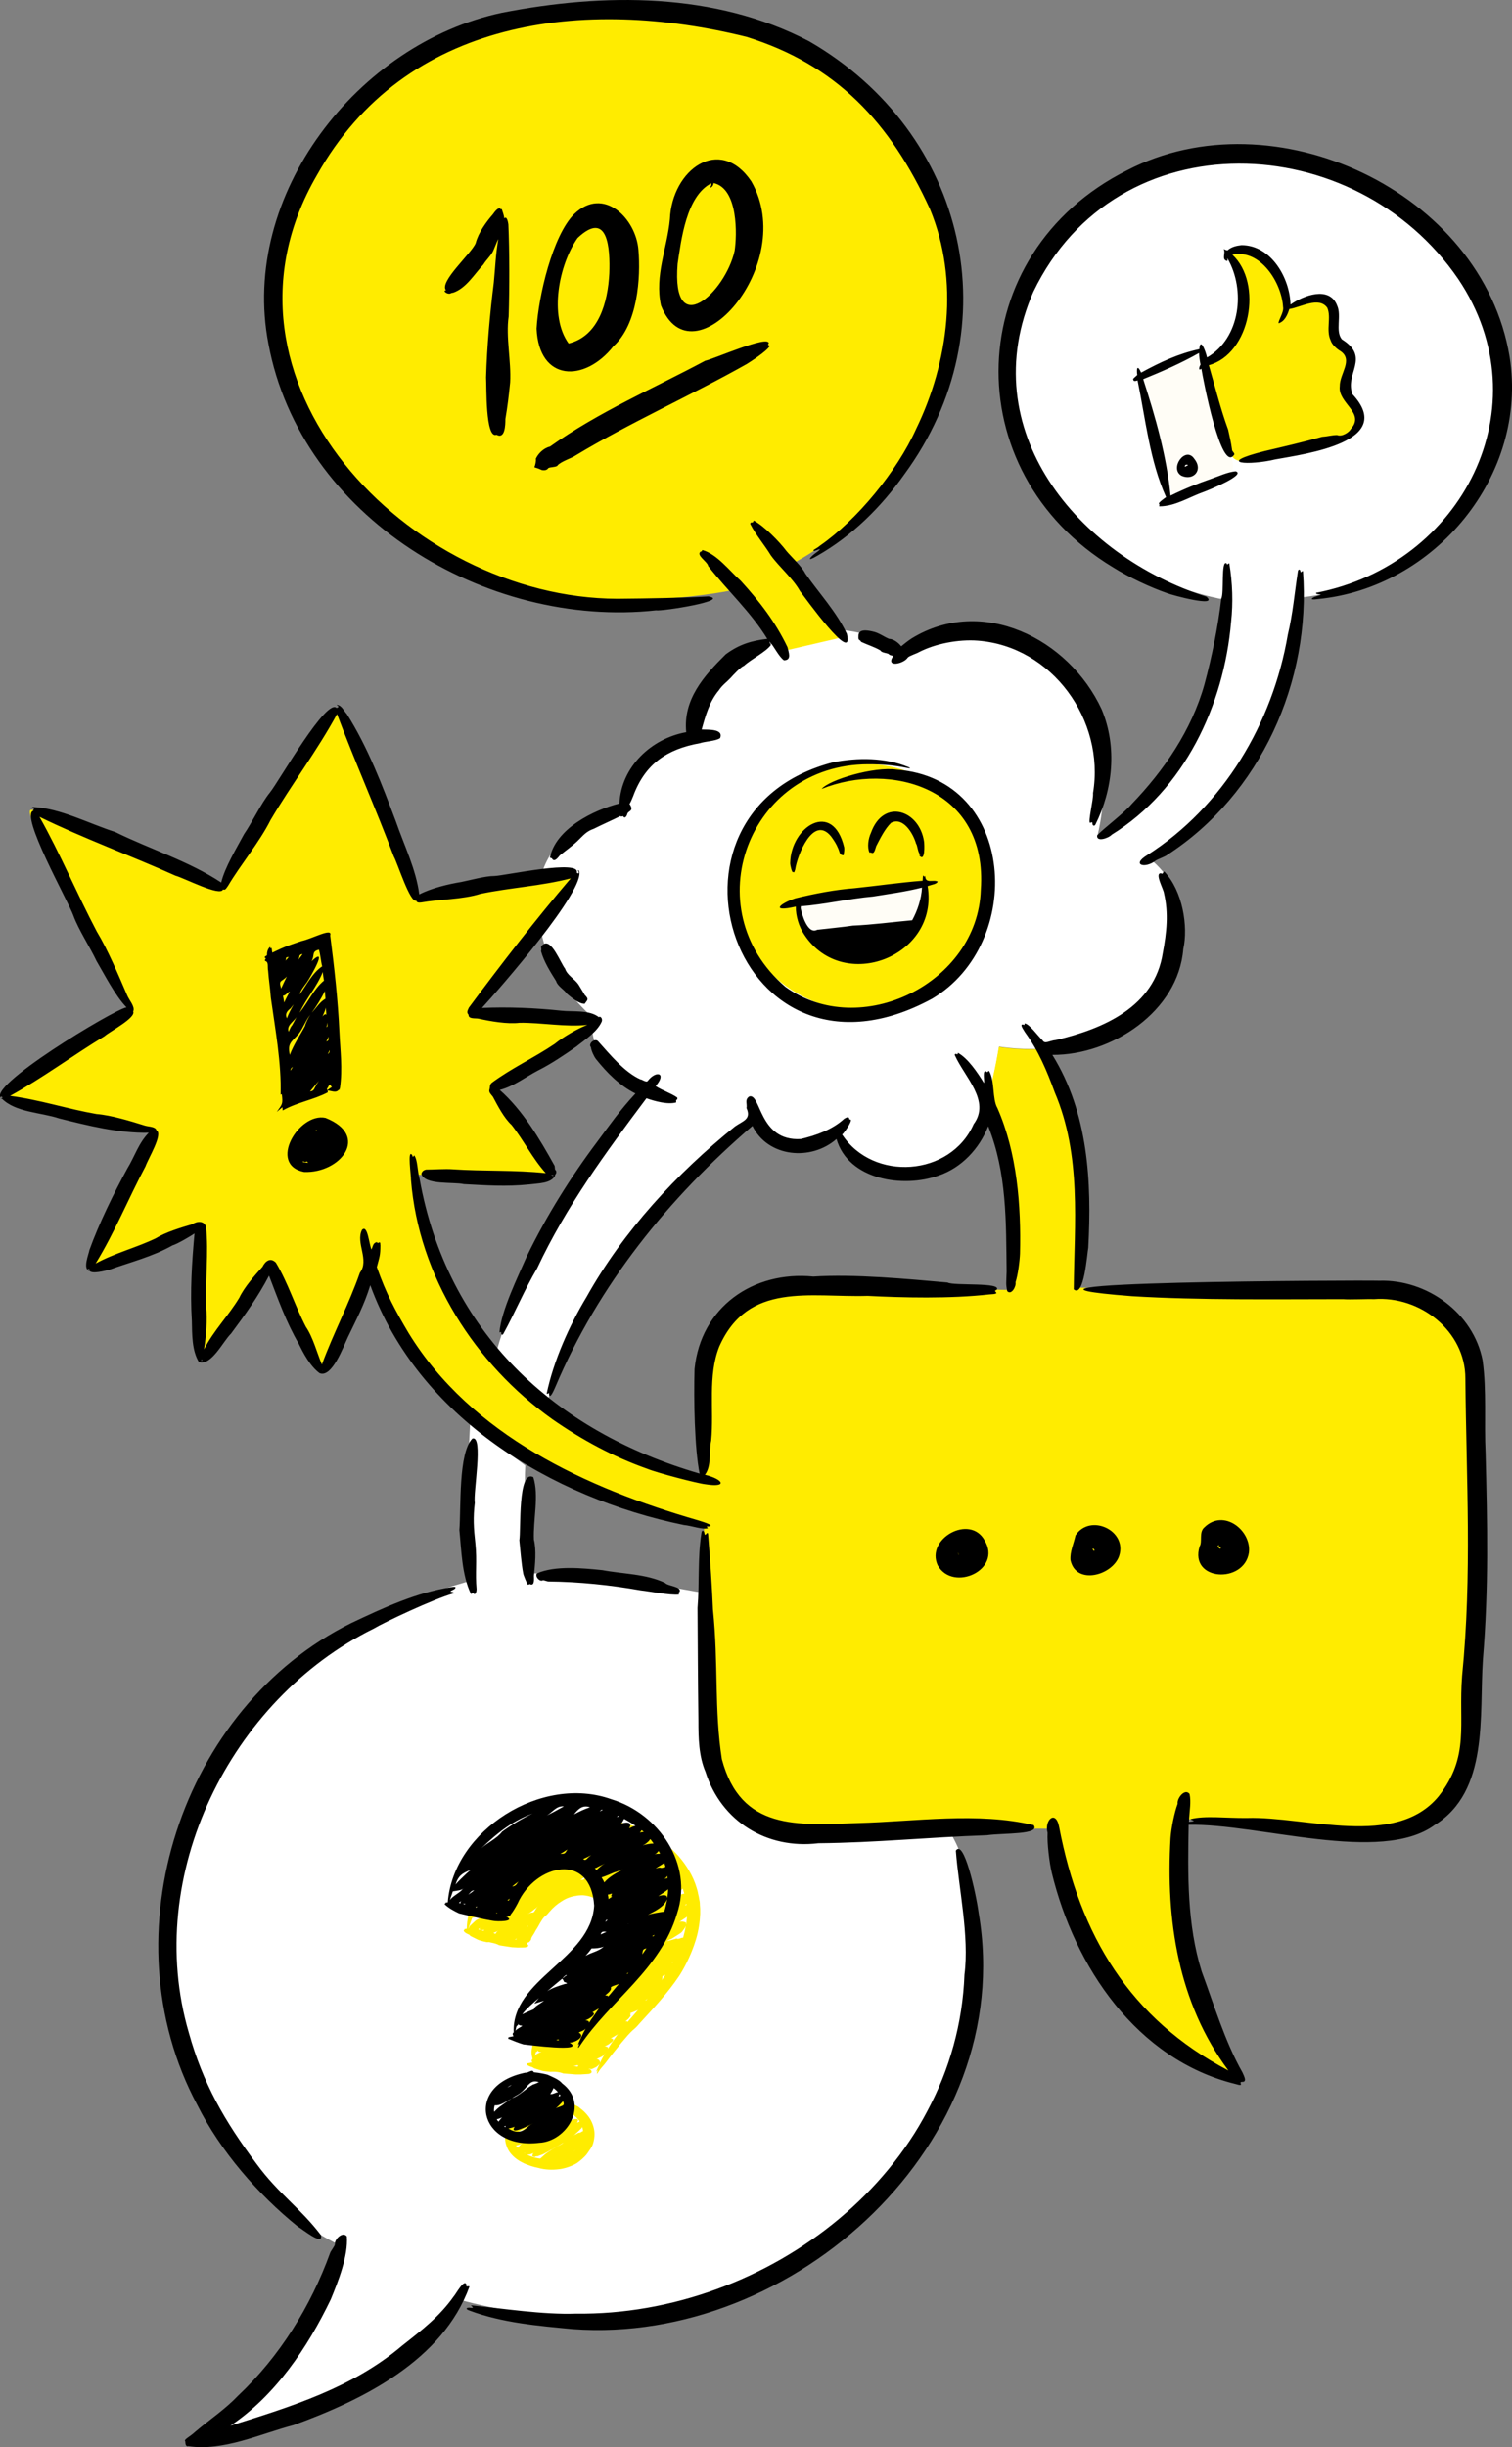
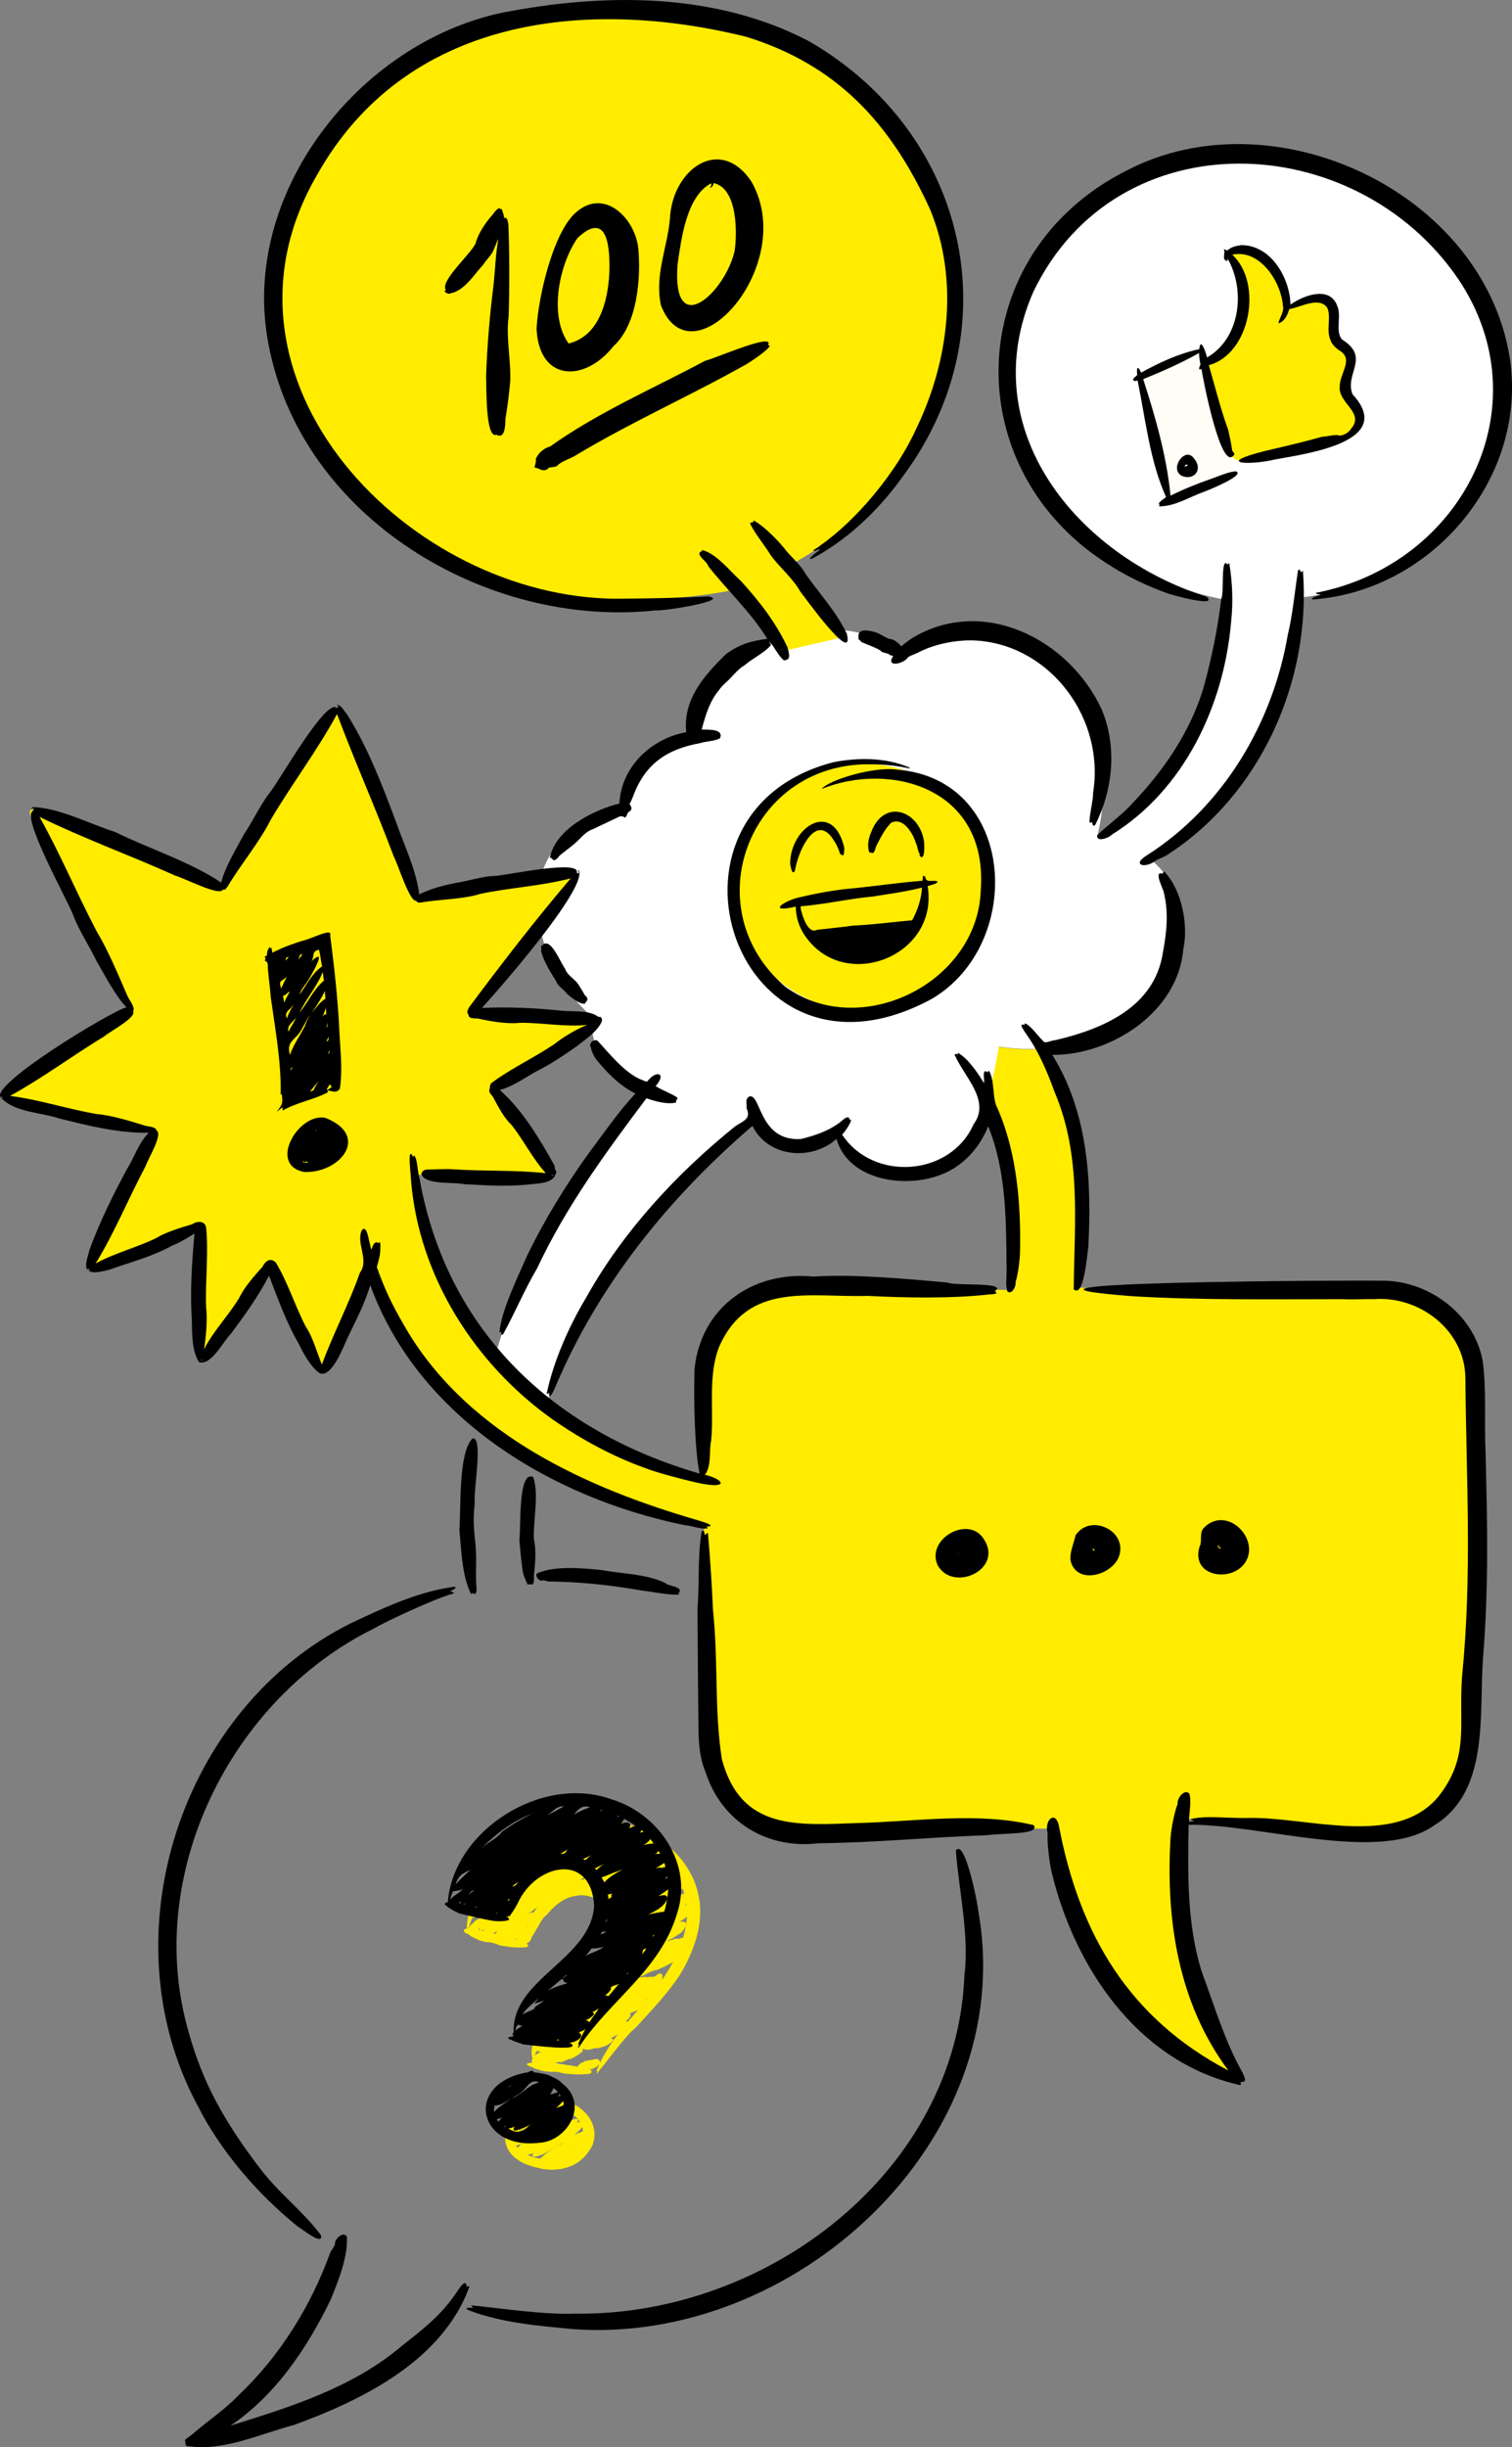
<svg xmlns="http://www.w3.org/2000/svg" version="1.1" id="Layer_1" x="0px" y="0px" viewBox="0 0 509.2 823.5" style="enable-background:new 0 0 509.2 823.5;" xml:space="preserve">
  <rect x="0" y="0" width="509.2" height="823.5" fill="#808080" stroke="none" />
  <style type="text/css">
	.st0{display:none;}
	.st1{display:inline;fill:#FECB4A;}
	.st2{fill:#FFFFFF;}
	.st3{fill:#FFEC00;}
	.st4{fill:#FFFDF6;}
</style>
  <g id="Layer_3" class="st0">
    <rect x="-41.2" y="-32.7" class="st1" width="580" height="880" />
  </g>
  <g id="couleurs">
-     <path class="st2" d="M68.1,819.7c0,0,62.3-5.6,87.4-45.6c0,0,94.9,28.8,144.1-42.8s20.5-114.4,20.5-114.4s-44.6,2.8-57.7-0.9   c-13-3.7-25.1-0.9-26-80c0,0-38.1-7.4-56.7-6.5c0,0-3.7-21.4-2.8-36.3l-18.6-13.9c0,0-1.9,35.3-0.9,53c0,0-93.9,23.2-100.4,110.7   c-6.5,87.4,59.5,113.5,59.5,113.5S100.6,803,68.1,819.7z" />
    <path class="st2" d="M184.3,472.2c0,0,9.9-47.5,70.3-95.5c0,0,3.3,18.6,27.7,4.5c0,0,4.1,15.3,23.6,13.6   c19.4-1.7,26.5-17.4,30.6-42.6c0,0,33.9,6.2,51.2-15.7c17.4-21.9,9.5-39.3,0-47.1c0,0,44.6-18.6,50.8-88.4c0,0,64.5-5,67-70.7   s-75.2-85.1-107.5-76s-77.3,49.6-52.9,100c19.4,40.1,67.4,47.5,67.4,47.5s0.4,51.7-43,79.8c0,0,14.9-54-32.7-67.4   c-20.7-5.8-34.3,5.4-34.3,5.4s-20.5-20.8-58.3,6.2c-8.7,6.2-10.3,22.7-10.3,22.7s-21.9-0.8-23.1,24c0,0-41.4,4.9-26.5,48.4   c4.1,12,15.3,21.5,15.3,21.5s-3.7,15.7,18.2,24.4c0,0-41.3,49.6-51.2,90.5L184.3,472.2z" />
    <ellipse class="st3" cx="290.6" cy="298.6" rx="43.1" ry="41.6" />
    <path class="st3" d="M414.6,152.8c0.5,1.6,2.1,2.5,3.7,2.2c7.4-1.6,27.3-5.8,32.5-7.1c6.4-1.5,9-8.7,3.6-12.8s2.8-13.4-0.5-16.4   s-5.6-5.9-5.4-14.1c0.3-8.2-15.9-1.3-15.9-1.3s0.7-20.2-16.2-18.6c-1.4,0.1-2.3,1.6-1.7,2.9c3.1,6.4,9.3,23.8-7.3,34   c-1.2,0.8-1.8,2.3-1.4,3.7L414.6,152.8z" />
    <path class="st4" d="M404.5,117.9l-21,9.5l10.2,40.4l18.7-7c2.2-0.8,3.3-3.1,2.7-5.4L404.5,117.9z" />
    <path class="st3" d="M495.1,456.9c-3.3-11.6-9.9-25.6-50.4-24c-40.5,1.7-82.2,0.4-82.2,0.4s8.6-42.7-10.8-80.3   c-8.8,0.5-15.3-0.7-15.3-0.7c-1.2,7.1-2.6,13.5-4.4,19c6.4,14.5,11.9,38,7.3,62.8c0,0-62-1.7-77.3-1.2c-15.3,0.4-26,16.5-26,31.4   s1.2,33.1,1.2,33.1s-88.4-14.9-96.7-102.1c0,0,40.5,2.5,44.6,0.4c4.1-2.1-18.6-29.8-18.6-29.8s33.1-19,33.5-22.3   s-40.9-3.3-40.9-3.3s35.5-40.5,34.7-46.7s-53.7,8.3-53.7,8.3s-19.1-60.4-27.7-63.6c-3.3-1.2-37.6,60.3-37.6,60.3   s-60.8-27.3-64.5-26S44.6,340,44.6,340S0.8,364.7,0.8,368.4s50.4,12.4,50.4,12.4s-23.1,45-20.7,46.3c2.5,1.2,36.8-14.5,36.8-14.5   s-2.9,42.6,0,43.8c2.9,1.2,23.1-30.2,23.1-30.2s13.6,34.3,17.8,34.3c4.1,0,16.9-36.4,16.9-36.4s16.5,75.2,112,89.3   c0,0,0.8,64.9,2.1,75.6c1.2,10.7,11.2,31,38.4,28.5c27.3-2.5,76-2.1,76-2.1s7,67,63.2,83.5c0,0-29.3-43.4-17.8-86.8   c0,0,56.2,4.1,65.7,5s33.1-5.8,31-36S498.4,468.4,495.1,456.9z" />
    <path class="st3" d="M179,6.8c-84.3,13.9-113,99.5-59.9,159.9c44.2,50.4,128.1,31.8,128.1,31.8s12,9.9,16.1,20.7l21.5-5   c0,0-11.6-14.9-19.8-23.6c0,0,65.5-29.3,54.1-109.9C308.7,7.2,229-1.5,179,6.8z" />
-     <path class="st4" d="M268.5,303.9l43.1-6.4c0,0-0.7,8.2-3.1,13l-35.3,4.3C273.2,314.8,269,310.7,268.5,303.9z" />
    <g>
      <path class="st3" d="M180.8,689.4c-0.4,1.5-0.8,2.7-0.9,4c0,0.4-0.2,0.4-0.4-0.1c-0.3-0.9-0.5-1.9-0.5-2.9c0-0.2,0.1-0.9,0.3-1.9    c0.3-1,0.8-2.3,1.5-3.6c1.4-2.6,3.4-5,4.4-6.2c2-2.4,4.3-4.4,6.5-6.4s4.4-4.1,6.4-6.2c2-2.1,3.7-4.4,5.1-6.8    c0.6-1.1,1.2-2.1,1.7-3.2c0.9-1.9,1.4-3.9,1.5-5.9s-0.3-4-1.1-5.8l-0.4-0.9c-0.2-0.3-0.4-0.6-0.6-0.8c-0.2-0.2-0.7-0.9-1.4-1.7    c-0.8-0.8-1.8-1.7-3-2.3s-2.5-0.8-3.6-0.9c-1.1,0-2,0.1-2.3,0.2c-1.6,0.2-3.3,0.8-4.8,1.8c-1.5,0.9-2.9,2.1-4.1,3.5    c-0.4,0.4-0.7,0.9-1.1,1.2c-1,0.7-1.6,1.8-2.2,2.8c-0.4,0.7-0.8,1.5-1.3,2.2l-0.6,1.1l-0.7,1.1c-0.2,0.4-0.5,0.8-0.7,0.9    c-0.2,0.2-0.4,0.5-0.4,0.7c0,0.1,0,0.1,0,0.2v0.1c0,0.1-0.2,0.1-0.3,0c-0.3-0.3-0.3-0.4-0.4-0.3c-0.1,0.1,0,0.4,0,0.5    s0,0.1-0.1,0.1c0,0-0.3-0.2-0.5-0.7c-0.2-0.4-0.2-1-0.1-1.7c0.3-1,0.6-2.2,1.1-3.5c0.9-2.5,2.3-5.1,2.7-5.6c0-0.1,0.6-0.9,1.5-2.1    c0.5-0.6,1.1-1.3,1.8-2s1.5-1.4,2.4-2.1c1.7-1.3,3.8-2.3,5.6-2.9c1.8-0.6,3.3-0.7,3.8-0.7c1-0.1,2.1,0.1,3.1,0.3    c0.1,0,0.3,0.1,0.8,0.2c0.4,0.1,1,0.2,1.7,0.5c1.3,0.5,3,1.4,4.3,2.6c1.4,1.2,2.5,2.6,3.2,3.7c0.7,1.2,1.1,2,1.2,2.1    c0.5,1.3,1,2.6,1.2,4c0.3,1.4,0.3,2.8,0.1,4.2c-0.1,0.5-0.1,1.1-0.2,1.6c-0.5,4.7-2.6,8.9-5.2,12.4c-1.3,1.8-2.8,3.5-4.3,5.1    c-0.3,0.3-0.6,0.5-0.9,0.8c-0.4,0.3-0.8,0.6-1.1,1c-1.8,1.8-3.8,3.4-5.7,5s-3.8,3.2-5.6,4.9c-0.4,0.4-1.6,1.4-2.9,2.5    c-1.2,1.1-2.3,2.3-2.6,2.8c-0.2,0.3-0.7,0.9-1.1,1.5C181.2,688.5,180.9,689.1,180.8,689.4z" />
      <path class="st3" d="M159.9,642.9c-0.3,0.6-0.4,1.2-0.6,1.8c-0.1,0.3-0.2,0.6-0.3,0.8l-0.3,0.8c-0.4,1.1-0.8,2.1-1.1,3.1    c-0.2,0.6-0.4,0.5-0.4-0.3c0-1.6,0.2-3.1,0.6-4.7c0.1-0.5,1.2-4.5,3.5-8.6c1.1-2,2.5-4.1,3.9-5.9c1.4-1.7,2.7-3.2,3.6-4.2    c1.8-1.9,3.8-3.5,5.8-5.1c2.1-1.6,4.3-2.9,6.7-4.1c9.6-4.7,20.9-5.5,31.2-2.3c2.3,0.7,4.5,1.6,6.5,2.8c3.5,2,6.8,4.6,9.5,7.6    c2.7,3.1,4.9,6.7,6.1,10.7c0.2,0.7,0.4,1.3,0.5,2c0.2,0.7,0.3,1.4,0.4,2c0.1,0.3,0.2,0.9,0.2,1.7c0,0.4,0.1,0.9,0.1,1.4    s0,1.1,0,1.7c-0.1,2.5-0.5,5.5-1.4,8.5s-2.1,5.8-3.2,8s-2.1,3.8-2.5,4.4c-3.9,5.8-8.6,10.8-13.1,15.7c-0.6,0.7-1.3,1.5-2,2.1    c-1.6,1.3-2.8,2.9-4.2,4.5c-1.8,2.2-3.6,4.4-5.3,6.7c-0.8,1.1-1.9,2.1-2.6,3.3c-0.7,1.1-0.5,0.4-0.4,0c0.6-1.2-0.1-0.3-0.2-0.2    h-0.1c0-0.1,0.4-1,1.1-2.5c0.6-1.5,1.7-3.4,2.9-5.3c1.2-1.9,2.5-3.7,3.6-5.2s2-2.5,2.3-2.9c0.1-0.1,1.1-1.3,2.7-3.1    c1.5-1.8,3.6-4.2,5.6-6.6c2-2.5,3.9-5.1,5.3-7.2c1.4-2.2,2.3-3.9,2.6-4.5c0.3-0.6,0.6-1.2,0.9-1.8s0.6-1.2,0.9-1.9    c0.1-0.1,0.6-1.3,1.1-3.1c0.5-1.7,1.1-4,1.4-6.4c0.3-2.3,0.2-4.6-0.1-6.4c-0.3-1.7-0.6-2.9-0.7-3.1c-0.9-3.5-2.9-6.7-5.1-9.6    c-0.5-0.6-1-1.1-1.5-1.6c-4.7-4.4-10.7-7.4-17.2-8.7c-3.3-0.7-6.7-0.8-10-0.6c-0.6,0.1-1.2,0.1-1.8,0.1c-0.8,0.1-1.5,0.2-2.3,0.3    c-3.9,0.7-7.7,2-11.2,3.9c-1.8,0.9-3.5,2-5.1,3.1c-1.6,1.2-3.2,2.4-4.7,3.8c-0.7,0.6-2.7,2.4-4.6,4.4c-0.9,1-1.8,2.1-2.5,3    s-1.2,1.7-1.5,2.2s-1.1,1.5-1.7,2.7C160.6,641.2,160.1,642.4,159.9,642.9z" />
      <path class="st3" d="M198.4,696.4c0.4-0.1,0.6,0.2,0.8,0.6c0.1,0.1,0,0.5-0.1,0.6c-0.2,0.1-0.4,0.2-0.6,0.3    c-0.1,0-0.6,0.1-1.2,0.1c-0.6,0-1.2,0.1-1.6,0.1c-0.6,0-1.3,0-1.9,0c-1.3-0.1-2.5-0.2-3.8-0.3c-0.3,0-0.6-0.1-0.8-0.2    c-0.9-0.3-1.9-0.4-2.9-0.4c-0.2,0-0.3,0-0.5,0c-0.3,0.1-2.9-0.2-3.2-0.3c-0.8-0.3-1.7-0.5-2.5-0.8c-0.1,0-0.2,0-0.3-0.1    c-0.2-0.2-0.5-0.3-0.7-0.4c-0.4-0.1-0.7-0.2-1.1-0.4c-0.2-0.1-0.3-0.2-0.5-0.3s0-0.2,0-0.2c0.2,0,0-0.1,0-0.2v-0.1    c0,0,0.6-0.1,1.1-0.2c0.6-0.1,1.2-0.3,1.3-0.3c0,0,0.2,0,0.5,0s0.7-0.1,1.1,0c0.8,0,1.7,0,1.8,0c0.2,0,0.4,0.1,0.5,0.1    s2.5,0.1,2.6,0.1c0.5,0.1,1,0.1,1.5,0.3c0.1,0.1,0.2,0.1,0.3,0.1c0.9,0.1,1.7,0.2,2.6,0.4c0.4,0.1,0.9,0.1,1.3,0.1    c0.1,0,0.2,0,0.2,0.1c0.1,0,0.2,0.1,0.3,0.1c1,0.1,2.1,0.4,3.1,0.4c0.2,0,1.4,0.4,1.6,0.4C197.8,696.1,198.2,696.5,198.4,696.4z" />
      <path class="st3" d="M177.1,654c0.4,0,0.6,0.4,0.8,0.7c0.1,0.1,0,0.2-0.1,0.3c-0.2,0.1-0.4,0.2-0.7,0.3c-0.1,0.1-2.1,0.1-2.8,0.1    s-1.3-0.1-1.9-0.1c-1.3-0.2-2.6-0.4-3.9-0.6c-0.3-0.1-0.6-0.1-0.8-0.3c-0.9-0.4-1.9-0.6-2.9-0.8c-0.2,0-0.3-0.1-0.5,0    c-0.3,0.1-2.9-0.6-3.3-0.8c-0.8-0.4-1.6-0.8-2.4-1.2c-0.1-0.1-0.2-0.1-0.3-0.2c-0.2-0.3-0.4-0.4-0.7-0.5c-0.3-0.2-0.7-0.3-1-0.6    c-0.2-0.1-0.3-0.3-0.4-0.5c-0.1-0.1,0-0.3,0.1-0.3c0.2,0,0.1-0.2,0.1-0.2v-0.1c0,0,0.6-0.1,1.2-0.2c0.6,0,1.2-0.1,1.3-0.1    c0,0,0.2,0,0.5,0.1s0.7,0.1,1.1,0.2c0.8,0.2,1.6,0.3,1.8,0.4c0.2,0,0.3,0.1,0.5,0.2c0.1,0,2.5,0.5,2.6,0.5c0.5,0.2,1,0.2,1.4,0.5    c0.1,0.1,0.2,0.1,0.3,0.1c0.9,0.2,1.7,0.5,2.5,0.7c0.4,0.1,0.9,0.2,1.3,0.3c0.1,0,0.2,0.1,0.2,0.1c0.1,0,0.2,0.1,0.3,0.1    c1,0.2,2.1,0.6,3.1,0.8c0.2,0.1,1.3,0.6,1.6,0.6C176.5,653.5,177,654,177.1,654z" />
      <path class="st3" d="M194,708.6c1.4,0.5,2.4,1.9,2.2,3.1c-0.1,0.4-0.2,0.2-0.3-0.1c-0.2-0.7-0.9-1.1-1.6-1.4    c-0.2-0.1-2-1.2-4.2-1.6c-1.1-0.3-2.3-0.3-3.4-0.4c-1.1,0-2,0.1-2.6,0.2c-1.2,0.2-2.4,0.6-3.5,1c-1.1,0.5-2.2,1-3.2,1.7    s-1.9,1.5-2.6,2.5c-0.7,0.9-1.3,2-1.7,3.1s-0.5,2.2-0.3,3.2s0.7,1.9,1.4,2.7c0.6,0.7,1.4,1.4,2.3,1.9c1.5,1,3.3,1.6,5.2,1.9    c1.9,0.3,3.8,0.4,5.6,0.2c0.6-0.1,1.2-0.2,1.8-0.4c0.4-0.2,3.1-0.9,4.8-2.9c0.9-0.9,1.6-2,1.9-3c0.4-0.9,0.4-1.7,0.5-1.9    c0.2-1.3-0.1-2.8-0.8-4c-0.7-1.3-1.9-2.4-3.2-3.2c-0.4-0.2-0.8-0.4-1.2-0.7c-0.8-0.6-1.8-0.8-2.8-1c-1.4-0.2-2.9-0.3-4.4-0.2    c-0.7,0-1.5,0.1-2.2,0.2c-0.7,0.1-0.4-0.1-0.1-0.2c0.6-0.2,0.1-0.2,0-0.2c0,0-0.1,0,0-0.1c0,0,0.1-0.1,0.4-0.2    c0.2-0.1,0.6-0.2,1-0.4c0.8-0.3,2-0.6,3.2-0.8s2.5-0.2,3.6-0.1c1,0.1,1.8,0.3,2.1,0.4c0.1,0,1,0.3,2.3,0.9c1.3,0.6,2.8,1.9,4,3.5    s1.9,3.7,2,5.4s-0.3,3-0.4,3.4c-0.2,0.9-0.7,1.7-1.2,2.4c-0.1,0.1-0.5,0.8-1.2,1.7c-0.8,0.9-1.9,1.9-3.2,2.8c-2.7,1.6-5.7,2-5.9,2    c-2.3,0.3-4.7,0.2-6.9-0.4c-0.4-0.1-0.9-0.2-1.3-0.3c-1.9-0.5-3.8-1.2-5.5-2.3s-3.3-2.7-4-4.8c-0.8-2.1-0.6-4.5,0.1-6.4    c0.1-0.4,0.3-0.7,0.5-1c0.2-0.4,0.5-0.8,0.7-1.2c1.3-2.1,3.1-3.7,5.2-4.9c2-1.2,4.3-1.9,6.6-2.3c0.5-0.1,2.1-0.2,3.7-0.1    c1.6,0.1,3.1,0.6,3.7,0.7c0.3,0.1,1,0.4,1.7,0.7C193.2,708.1,193.8,708.5,194,708.6z" />
      <path class="st3" d="M184.8,728.5c0,0-0.1,0-0.2,0c-0.1,0-0.1-0.1-0.2-0.1l0,0c0,0,0,0,0-0.1c0,0-0.1,0-0.1-0.1l0,0    c0,0,0-0.2,0-0.1l0,0c0,0,0.1,0,0.1,0.1c0.1,0,0.1,0.1,0,0.2l-0.1,0.1c0,0,0,0-0.1,0h-0.1c0,0,0,0-0.1,0s-0.1-0.2-0.1-0.3    s0-0.1,0-0.1V728v-0.1c0-0.1,0-0.1,0-0.2c0-0.1,0.2-0.4,0.5-0.8c0.3-0.3,0.6-0.6,0.8-0.8c0.3-0.3,0.7-0.5,1.1-0.7    c0.8-0.4,1.6-0.9,2.2-1.3c0.1-0.1,0.3-0.2,0.5-0.2c0.6-0.2,1.1-0.6,1.6-1c0.1-0.1,0.2-0.1,0.2-0.3c0.1-0.2,1.4-1.3,1.7-1.5    c0.6-0.3,1.1-0.5,1.7-0.8c0.1,0,0.1-0.1,0.3-0.1c0.3,0.1,0.4-0.1,0.6-0.2c0.2-0.1,0.5-0.2,0.8-0.3c0.1,0,0.3,0,0.4,0    c0.1,0,0.2,0.2,0.2,0.2c-0.1,0.1,0.1,0.1,0.1,0.2c0,0,0,0,0,0.1c0,0,0,0.1-0.1,0.2c-0.1,0.1-0.2,0.3-0.3,0.5s-0.2,0.4-0.3,0.5    s-0.2,0.2-0.2,0.3c0,0-0.4,0.4-0.8,0.8c-0.4,0.4-0.8,0.8-0.9,0.9c-0.1,0.1-0.2,0.1-0.3,0.2l-1.3,1.3c-0.3,0.2-0.5,0.5-1,0.6    c-0.1,0-0.1,0.1-0.2,0.1c-0.5,0.4-1,0.7-1.7,1c-0.3,0.1-0.6,0.3-0.8,0.4c-0.1,0-0.1,0-0.2,0c-0.1,0-0.1,0-0.2,0.1    c-0.6,0.3-1.3,0.6-1.9,1c-0.1,0.1-1,0.2-1.1,0.3C185.4,728.5,184.9,728.4,184.8,728.5z" />
      <path class="st3" d="M182.2,727.8c-0.1,0.1-0.3,0.1-0.4,0.1c-0.2,0-0.3-0.1-0.5-0.2c-0.1,0-0.2-0.2-0.1-0.3    c0.1-0.2,0.2-0.4,0.3-0.6c0.1-0.1,1.4-1.2,1.8-1.6c0.4-0.4,0.9-0.7,1.3-1c0.9-0.6,1.9-1.2,2.8-1.8c0.2-0.1,0.4-0.2,0.6-0.3    c0.8-0.3,1.5-0.8,2.2-1.3c0.1-0.1,0.2-0.2,0.3-0.3c0.1-0.2,1.9-1.6,2.2-1.7c0.7-0.3,1.4-0.6,2-1c0.1,0,0.2-0.1,0.3-0.1    c0.3,0.1,0.5-0.1,0.7-0.2c0.3-0.2,0.5-0.3,0.9-0.4c0.2-0.1,0.4,0,0.6,0c0.2,0,0.2,0.1,0.2,0.2c-0.1,0.1,0.1,0.1,0.1,0.2    c0,0,0,0,0.1,0.1c0,0,0,0.2-0.1,0.4s-0.2,0.5-0.3,0.7c-0.3,0.5-0.5,0.9-0.6,1c0,0.1-2,2-2.3,2.2c-0.1,0.1-0.3,0.2-0.4,0.2    c-0.1,0-1.7,1.5-1.8,1.5c-0.4,0.2-0.7,0.6-1.2,0.6c-0.1,0-0.2,0.1-0.2,0.1c-0.6,0.4-1.4,0.8-2.1,1.1c-0.4,0.2-0.7,0.4-1,0.6    c-0.1,0-0.1,0-0.2,0.1c-0.1,0-0.2,0-0.3,0.1c-0.8,0.5-1.7,0.8-2.6,1.2c-0.2,0.1-1.2,0.3-1.5,0.4    C182.8,727.8,182.2,727.7,182.2,727.8z" />
      <path class="st3" d="M180.4,725.7c-0.2,0.3-0.7,0.1-1,0c-0.1,0-0.1-0.1-0.1-0.3c0-0.1,0.1-0.3,0.1-0.4c0.1-0.1,0.1-0.2,0.1-0.3    c0.2-0.1,1.5-1.4,1.9-1.8c0.4-0.4,0.9-0.8,1.4-1.2c1-0.7,2-1.4,3-2.1c0.2-0.2,0.5-0.3,0.7-0.4c0.9-0.4,1.6-0.9,2.4-1.5    c0.1-0.1,0.3-0.2,0.3-0.3c0.1-0.3,2.2-1.8,2.5-1.9c0.8-0.3,1.5-0.7,2.3-1.1c0.1,0,0.2-0.1,0.3-0.1c0.3,0,0.5-0.1,0.8-0.3    s0.6-0.3,1-0.5c0.2-0.1,0.4-0.1,0.6-0.1c0.2,0,0.2,0.1,0.2,0.2c-0.1,0.2,0.1,0.1,0.1,0.2c0,0,0,0,0.1,0.1c0,0,0,0.2-0.1,0.4    s-0.3,0.4-0.4,0.7c-0.3,0.5-0.6,1-0.7,1.1c0,0-0.1,0.2-0.4,0.4c-0.2,0.2-0.5,0.5-0.8,0.8c-0.6,0.5-1.2,1.1-1.3,1.2    c-0.1,0.1-0.3,0.2-0.5,0.3c-0.1,0-1.9,1.6-2,1.7c-0.4,0.3-0.8,0.6-1.3,0.7c-0.1,0-0.2,0.1-0.3,0.1c-0.7,0.5-1.5,0.9-2.2,1.3    c-0.4,0.2-0.7,0.5-1.1,0.7c-0.1,0-0.2,0.1-0.2,0.1c-0.1,0-0.2,0.1-0.3,0.1c-0.9,0.6-1.8,1-2.7,1.5c-0.2,0.1-1.3,0.4-1.6,0.6    C181.1,725.7,180.5,725.6,180.4,725.7z" />
      <path class="st3" d="M177.7,725.1c-0.1,0.1-0.1,0.1-0.2,0.1c-0.1,0-0.2-0.1-0.4-0.1s-0.3,0-0.5,0c-0.1,0-0.1-0.1-0.1-0.2    c0.1-0.1,0.1-0.2,0.2-0.3c0.1-0.1,0-0.3,0-0.5c0-0.1,0.3-0.5,0.7-1c0.4-0.4,0.8-0.9,1.1-1.2c0.4-0.5,0.9-0.8,1.4-1.2l3.1-2.2    c0.2-0.2,0.5-0.3,0.7-0.4c0.9-0.4,1.7-0.9,2.5-1.4c0.1-0.1,0.3-0.2,0.3-0.3c0.1-0.3,2.3-1.7,2.6-1.8c0.8-0.3,1.6-0.6,2.4-0.9    c0.1,0,0.2-0.1,0.4-0.1c0.4,0.1,0.6-0.1,0.8-0.2c0.3-0.1,0.7-0.3,1.1-0.3c0.2,0,0.4,0,0.6,0c0.2,0,0.2,0.2,0.2,0.2    c-0.1,0.1,0.1,0.2,0.1,0.2s0,0,0,0.1s-1.1,2.1-1.3,2.2c0,0.1-2.4,2-2.6,2.2c-0.1,0.1-0.3,0.2-0.5,0.2c-0.1,0-2,1.5-2.1,1.6    c-0.4,0.2-0.8,0.6-1.3,0.7c-0.1,0-0.2,0.1-0.3,0.1c-0.7,0.5-1.5,0.9-2.2,1.3c-0.4,0.2-0.7,0.5-1.1,0.7c-0.1,0-0.2,0.1-0.2,0.1    c-0.1,0-0.2,0.1-0.3,0.1c-0.9,0.6-1.8,1-2.7,1.6c-0.2,0.1-1.4,0.5-1.6,0.6C178.5,725.1,177.8,725,177.7,725.1z" />
      <path class="st3" d="M175,724.8c-0.1,0.1-0.2,0.1-0.3,0.1s-0.2,0-0.3,0c-0.2,0-0.4-0.1-0.6-0.1c-0.1,0-0.2-0.2-0.2-0.3    c0-0.3,0.1-0.5,0.2-0.7c-0.1-0.3,1.3-1.9,1.8-2.4c0.4-0.5,0.9-1,1.4-1.4c1.1-0.9,2.1-1.8,3.2-2.6c0.2-0.2,0.5-0.3,0.8-0.5    c1-0.4,1.8-1,2.6-1.7c0.1-0.1,0.3-0.2,0.4-0.4c0.1-0.3,2.4-2,2.7-2.1c0.9-0.3,1.7-0.7,2.6-1.1c0.1-0.1,0.2-0.2,0.4-0.1    c0.4,0.1,0.6-0.1,0.9-0.2c0.3-0.2,0.7-0.4,1.1-0.5c0.2-0.1,0.4,0,0.7,0c0.2,0,0.3,0.2,0.3,0.3c-0.1,0.2,0.1,0.2,0.2,0.3l0.1,0.1    c0.1,0.2-1.2,2.3-1.3,2.4c0,0-2.5,2.3-2.7,2.5c-0.1,0.1-0.3,0.2-0.5,0.3c-0.1,0-2,1.8-2.1,1.9c-0.5,0.3-0.8,0.7-1.4,0.8    c-0.1,0-0.2,0.1-0.3,0.2c-0.7,0.6-1.5,1.1-2.3,1.5c-0.4,0.2-0.8,0.5-1.2,0.8c-0.1,0-0.2,0.1-0.2,0.1c-0.1,0-0.2,0.1-0.3,0.1    c-0.9,0.7-1.9,1.2-2.8,1.9c-0.2,0.2-1.5,0.6-1.7,0.7C175.8,724.7,175.1,724.7,175,724.8z" />
      <path class="st3" d="M172.3,722.4c-0.2,0.1-0.4,0.1-0.6,0.1c-0.2,0-0.4-0.1-0.6-0.1c-0.1,0-0.1-0.1-0.1-0.2    c0.1-0.3,0.2-0.5,0.3-0.8c0,0,0.1-0.2,0.3-0.4s0.4-0.4,0.6-0.7c0.2-0.3,0.5-0.5,0.7-0.8c0.2-0.2,0.4-0.4,0.6-0.6    c0.5-0.5,1.1-1,1.7-1.4l1.8-1.3l1.8-1.2c0.3-0.2,0.6-0.3,0.9-0.5c1.1-0.4,2-1,2.9-1.7c0.1-0.1,0.3-0.2,0.4-0.4    c0.1-0.2,0.7-0.7,1.4-1.2s1.4-0.9,1.6-1c0.9-0.3,1.8-0.8,2.8-1.1c0.1-0.1,0.2-0.2,0.4-0.1c0.4,0.1,0.7-0.1,0.9-0.2    c0.2-0.1,0.4-0.2,0.6-0.3c0.2-0.1,0.4-0.1,0.7-0.2c0.2-0.1,0.5,0,0.7,0s0.2,0.2,0.2,0.3c-0.1,0.2,0.1,0.2,0.1,0.2l0.1,0.1    c0,0-0.1,0.2-0.2,0.4c-0.1,0.2-0.3,0.6-0.5,0.9c-0.4,0.6-0.8,1.2-0.9,1.3c0,0.1-2.8,2.3-3.1,2.6c-0.2,0.1-0.4,0.2-0.6,0.3    c-0.1,0.1-2.3,1.8-2.4,1.9c-0.5,0.3-1,0.7-1.6,0.8c-0.1,0-0.2,0.1-0.3,0.2c-0.8,0.6-1.8,1-2.6,1.5c-0.5,0.2-0.9,0.5-1.3,0.8    c-0.1,0.1-0.2,0.1-0.3,0.1s-0.2,0.1-0.3,0.1c-1.1,0.6-2.2,1.1-3.2,1.8c-0.1,0.1-0.5,0.2-0.9,0.3s-0.8,0.2-1,0.3    C173.1,722.3,172.4,722.3,172.3,722.4z" />
      <path class="st3" d="M172.9,717.3l-0.1,0.1c0,0-0.1,0.1-0.1,0.2c0,0.1,0,0.1,0.1,0.2c0.1,0.1,0.1,0.2-0.1,0.2c-0.1,0-0.1,0-0.2,0    c-0.1,0-0.2,0-0.3,0c-0.2,0-0.3-0.2-0.4-0.3c0,0-0.2-0.2-0.2-0.6c0-0.5,0.2-0.9,0.5-1.3c0.6-0.7,0.9-0.9,1.1-1.2    c0.2-0.2,0.4-0.4,0.6-0.6c0.2-0.2,0.4-0.3,0.6-0.5l2.5-1.9c0.2-0.1,0.4-0.3,0.6-0.3c0.8-0.3,1.4-0.8,2-1.4    c0.1-0.1,0.2-0.2,0.2-0.3c0-0.3,1.7-1.7,1.9-1.8c0.7-0.3,1.2-0.7,1.9-1.1c0.1,0,0.1-0.1,0.3-0.1c0.4,0.1,0.5-0.1,0.7-0.3    c0.1-0.1,0.3-0.2,0.4-0.3c0.1,0,0.2-0.1,0.2-0.1c0.1,0,0.2-0.1,0.2-0.1c0.2-0.1,0.4-0.1,0.6-0.1c0.2,0,0.3,0.2,0.3,0.2    c0,0.2,0.1,0.2,0.2,0.2c0,0,0.1,0,0.1,0.1c0,0-0.1,0.5-0.1,1.2c-0.1,0.5-0.3,1.1-0.3,1.2c0,0-0.1,0.2-0.3,0.4    c-0.1,0.2-0.4,0.5-0.6,0.8c-0.5,0.6-1,1.2-1.1,1.3s-0.3,0.2-0.4,0.3c0,0-0.4,0.5-0.8,0.9c-0.4,0.4-0.8,0.8-0.8,0.8    c-0.4,0.3-0.7,0.6-1.2,0.7c-0.1,0-0.2,0.1-0.2,0.1c-0.6,0.5-1.3,0.9-2,1.2c-0.4,0.2-0.7,0.4-1,0.7c-0.1,0-0.1,0-0.2,0.1    c-0.1,0-0.2,0-0.3,0.1c-0.8,0.5-1.7,0.8-2.5,1.3c-0.1,0-0.4,0.1-0.7,0.2c-0.3,0.1-0.5,0-0.6,0c0,0-0.1-0.1-0.2-0.1l0,0l0,0l0,0    l0,0l0,0L172.9,717.3L172.9,717.3L172.9,717.3L172.9,717.3L172.9,717.3L172.9,717.3L172.9,717.3z" />
      <path class="st3" d="M174.1,653.8c-0.1,0-0.2-0.1-0.3-0.3c0-0.1-0.1-0.2-0.1-0.2c0-0.1,0.1-0.2,0.1-0.2s0,0,0-0.2v-0.1    c0,0,0,0,0-0.1l0,0l0.1-0.1c0.1-0.1,0.2-0.3,0.3-0.4c0.1-0.1,0.2-0.2,0.4-0.3c0.3-0.2,0.5-0.3,0.8-0.4c0.1,0,0.1,0,0.2,0    c0.3,0.1,0.5,0,0.7-0.2c0,0,0.1,0,0.1-0.1c0-0.2,0.6-0.4,0.7-0.3c0.2,0,0.5,0.1,0.8,0.2h0.1c0.1,0.1,0.2,0.1,0.3,0.1    s0.2,0,0.3,0.1c0.1,0,0.1,0.1,0.2,0.1c0.1,0,0.1,0.2,0.1,0.2c0,0.1,0,0.1,0.1,0.2c0,0,0,0,0,0.1c0,0-0.1,0.2-0.1,0.4    c0,0.3-0.1,0.5-0.1,0.5s-0.1,0.2-0.3,0.4c-0.1,0.2-0.3,0.3-0.4,0.4c0,0-0.1,0-0.2,0c0,0-0.5,0.5-0.6,0.5s-0.2,0.2-0.4,0h-0.1    c-0.2,0.1-0.5,0.1-0.7,0.2c-0.1,0-0.2,0.1-0.3,0.1h-0.1h-0.1c-0.3,0.1-0.6,0-0.8,0.2c-0.1,0-0.4-0.1-0.5-0.1c0,0-0.1,0-0.1-0.1    C174.2,653.9,174.2,653.8,174.1,653.8z" />
      <path class="st3" d="M170.3,653.2c-0.3-0.2-0.4-0.3-0.6-0.4c-0.1,0-0.1-0.2-0.1-0.2c0.1-0.1,0.1-0.2,0.1-0.4c0,0,0-0.1,0-0.2v-0.1    c0-0.1,0,0,0-0.1v-0.1c0.1-0.1,0.2-0.2,0.3-0.3c0.2-0.2,0.4-0.4,0.5-0.5c0.2-0.2,0.5-0.4,0.7-0.5c0.5-0.3,1-0.6,1.5-0.8    c0.1-0.1,0.2-0.1,0.4-0.1c0.5,0,0.9-0.2,1.3-0.4c0.1,0,0.1-0.1,0.2-0.2c0-0.2,1.2-0.6,1.3-0.6c0.4,0,0.8,0,1.3,0    c0.1,0,0.1,0,0.2,0c0.2,0.2,0.3,0.1,0.4,0.1c0.2,0,0.4,0,0.6,0c0.1,0,0.2,0.1,0.3,0.1c0.1,0.1,0.1,0.2,0.1,0.3s0.1,0.2,0.1,0.2    v0.1c0,0.1-0.6,1.1-0.6,1.2c0,0-0.3,0.2-0.6,0.5c-0.3,0.2-0.6,0.4-0.7,0.5c-0.1,0.1-0.2,0-0.3,0c0,0-1,0.6-1,0.7    c-0.2,0.1-0.4,0.2-0.7,0.1c-0.1,0-0.1,0-0.1,0c-0.4,0.2-0.7,0.3-1.1,0.4c-0.2,0.1-0.4,0.2-0.6,0.2h-0.1c-0.1,0-0.1,0-0.1,0    c-0.4,0.2-0.9,0.3-1.4,0.5c-0.1,0.1-0.7,0-0.8,0.1C170.7,653.3,170.4,653.1,170.3,653.2z" />
      <path class="st3" d="M167.5,651.8c0,0.1-0.2-0.1-0.3-0.1c-0.1-0.1-0.2-0.1-0.2-0.1c-0.1,0-0.3,0-0.4-0.1c-0.1,0-0.1-0.1,0-0.1    c0.1-0.1,0.2-0.2,0.3-0.4c0,0,0-0.1,0-0.2c0-0.1,0-0.2,0.1-0.3s0.3-0.3,0.4-0.5c0.3-0.3,0.7-0.7,0.9-0.8c0.4-0.3,0.8-0.6,1.2-0.8    l2.5-1.4c0.2-0.1,0.4-0.2,0.6-0.2c0.7-0.2,1.4-0.5,2-0.9c0.1-0.1,0.2-0.1,0.3-0.3s1.7-1.3,2-1.3c0.6-0.2,1.3-0.4,1.9-0.6    c0.1,0,0.2-0.1,0.3-0.1c0.3,0.1,0.4,0,0.6-0.1c0.3-0.1,0.5-0.2,0.8-0.3c0.1,0,0.3,0,0.5,0c0.1,0,0.2,0.2,0.2,0.3    c-0.1,0.1,0.1,0.2,0.2,0.2l0.1,0.1c0,0-0.2,0.4-0.4,0.9c-0.1,0.2-0.2,0.5-0.3,0.7s-0.2,0.3-0.2,0.3s-0.4,0.5-0.9,0.9s-1,0.9-1.1,1    s-0.3,0.1-0.4,0.2c-0.1,0-1.6,1.2-1.6,1.3c-0.4,0.2-0.7,0.5-1.1,0.4c-0.1,0-0.2,0-0.2,0.1c-0.6,0.4-1.2,0.6-1.9,0.8    c-0.3,0.1-0.6,0.3-0.9,0.4c-0.1,0-0.1,0-0.2,0c-0.1,0-0.2,0-0.2,0.1c-0.7,0.4-1.6,0.5-2.3,0.9c-0.2,0.1-1.1,0.1-1.4,0.1    C168.1,652,167.6,651.7,167.5,651.8z" />
      <path class="st3" d="M164.8,650.5c0.2-0.1,0.3-0.1,0.5-0.2c0.2,0,0.3-0.1,0.4-0.2c0.1-0.1,0.1,0,0,0.1c-0.1,0.2-0.3,0.4-0.5,0.5    c0,0-0.2,0.1-0.6,0.3c-0.2,0.1-0.3,0.3-0.6,0.4c-0.3,0.2-0.6,0.2-0.9,0.2l-1.4,0.1l1.2-2c0.4-0.6,0.8-0.9,1-1.2    c0.5-0.5,1.1-1,1.7-1.5c1.2-0.8,2.4-1.7,3.7-2.4c0.3-0.2,0.6-0.3,0.9-0.4c1.1-0.4,2-1,3-1.6c0.2-0.1,0.3-0.2,0.4-0.4    c0.1-0.2,0.8-0.6,1.5-1.1s1.5-0.8,1.7-0.9c1-0.3,1.9-0.7,2.9-0.9c0.1,0,0.3-0.1,0.4-0.1c0.4,0.1,0.6-0.1,0.9-0.2    c0.4-0.2,0.8-0.2,1.3-0.4c0.2,0,0.4-0.1,0.7-0.1c0.2,0,0.2,0.2,0.2,0.2c-0.1,0.2,0.1,0.2,0.1,0.2s0,0,0,0.1c0,0-0.4,0.5-0.8,1.1    c-0.4,0.6-0.9,1.1-1,1.2c0,0-0.2,0.2-0.5,0.4s-0.6,0.6-1,0.8c-0.8,0.6-1.5,1.2-1.7,1.3s-0.4,0.2-0.6,0.3c-0.1,0.1-2.4,1.7-2.5,1.8    c-0.5,0.3-1,0.7-1.6,0.7c-0.1,0-0.2,0.1-0.3,0.2c-0.8,0.6-1.8,1-2.7,1.4c-0.5,0.2-0.9,0.5-1.3,0.8c-0.1,0-0.2,0.1-0.3,0.1    s-0.2,0.1-0.3,0.1c-0.5,0.3-1.1,0.6-1.6,0.9c-0.6,0.2-1.1,0.5-1.7,0.8c-0.2,0.1-1,0.4-1.6,0.4l-0.2-1.7c0,0.1,0.1,0.2,0.2,0.2    c0,0.1,0.2,0.3,0.3,0.5C164.5,650.5,164.7,650.5,164.8,650.5z" />
      <path class="st3" d="M164.5,648.9c-0.8,0.7-1.8,0.6-2.6,0.6c-0.3,0-0.5-0.4-0.3-0.6c0.4-0.4,0.8-0.9,1.2-1.3    c0.3-0.2,4.8-3.6,6.3-4.7c1.5-1.1,3-2.1,4.6-3l9.6-5.8c0.7-0.4,1.4-0.8,2.2-1.2c2.6-1.2,5-2.6,7.4-4.1c0.4-0.2,0.8-0.5,1.2-0.8    c0.5-0.6,7.2-4.5,8.1-4.9c2.3-1,4.5-2.2,6.7-3.2c0.3-0.1,0.6-0.4,1-0.4c0.8-0.1,1.5-0.5,2.1-0.8c1-0.4,1.9-0.9,2.9-1.3    c0.6-0.1,1.1-0.2,1.6-0.4c0.5-0.1,0.3,0.2,0.2,0.3c-0.4,0.3,0,0.2,0.1,0.3l0.1,0.1c0,0-0.3,0.3-0.7,0.7c-0.4,0.5-1,1-1.6,1.6    c-1.2,1.1-2.6,2.2-2.8,2.3c0,0-0.5,0.4-1.2,0.8c-0.7,0.5-1.7,1.1-2.7,1.8c-2,1.3-4.1,2.6-4.5,2.9c-0.4,0.3-0.9,0.5-1.4,0.7    c-0.2,0.1-6.2,3.9-6.5,4.1c-1.3,0.7-2.5,1.6-3.9,2c-0.3,0.1-0.5,0.3-0.8,0.4c-2.2,1.3-4.4,2.5-6.7,3.7c-1.1,0.6-2.2,1.3-3.4,1.9    c-0.2,0.1-0.4,0.2-0.6,0.3c-0.3,0.1-0.5,0.2-0.8,0.4c-2.6,1.6-5.4,3-8,4.6c-0.6,0.4-3.7,1.7-4.4,2.1    C166.4,648.3,164.9,648.6,164.5,648.9z" />
      <path class="st3" d="M165,645.4c-0.3,0.3-0.7,0.5-1.1,0.5c-0.2,0-0.4,0.1-0.6,0.1c-0.1,0-0.1,0-0.2,0c-0.1,0-0.1,0-0.2-0.1    c-0.1,0-0.2,0-0.3,0c-0.2,0-0.3-0.1-0.2-0.4c0-0.2,0.1-0.3,0.1-0.5c0.1-0.1,0.2-0.2,0.2-0.3c0.2-0.2,0.3-0.5,0.5-0.7    c0.1-0.1,1.1-1,2.2-2c1.1-1,2.4-2,3.1-2.6c1.2-1.1,2.6-2,3.9-2.9c2.7-1.9,5.4-3.8,8.2-5.5c0.6-0.4,1.3-0.8,1.9-1.1    c2.3-1.1,4.4-2.5,6.5-3.9c0.3-0.2,0.7-0.4,1-0.8c0.4-0.5,6.3-4.1,7.1-4.5c2-0.9,4-1.9,6-2.9c0.3-0.1,0.5-0.4,0.9-0.4    c0.8,0,1.3-0.4,1.9-0.8c0.8-0.4,1.7-0.9,2.6-1.2c0.4-0.2,1-0.1,1.5-0.2c0.4-0.1,0.4,0.3,0.3,0.4c-0.3,0.3,0.1,0.3,0.2,0.4l0.1,0.1    c0.2,0.4-4,4-4.5,4.2c-0.1,0-1.7,1.1-3.5,2.3s-3.6,2.4-3.9,2.6c-0.4,0.3-0.8,0.5-1.3,0.7c-0.2,0.1-5.4,3.7-5.6,3.8    c-1.1,0.7-2.2,1.5-3.4,1.9c-0.2,0.1-0.5,0.2-0.7,0.4c-1.9,1.3-3.8,2.4-5.7,3.5c-1,0.6-1.9,1.3-2.9,1.9c-0.2,0.1-0.4,0.2-0.6,0.3    c-0.2,0.1-0.5,0.2-0.7,0.4c-2.3,1.5-4.7,2.8-6.9,4.4c-0.5,0.4-3.2,1.7-3.8,2.1C166.6,644.9,165.2,645.2,165,645.4z" />
      <path class="st3" d="M162.3,641.9c0.2-0.1,0.3-0.2,0.5-0.3s0.4-0.1,0.7-0.1c0.4-0.1,0.8-0.1,1.1-0.2c0.2,0,0.1,0,0,0.2    s-0.3,0.4-0.4,0.6c-0.1,0.2-0.2,0.5-0.3,0.8c0,0.1-0.2,0.3-0.5,0.6c-0.1,0.2-0.3,0.4-0.5,0.6c-0.1,0.1-0.2,0.2-0.4,0.4    c-0.1,0.1-0.1,0.1-0.3,0.2l-0.2,0.1c-0.1,0.1-0.3,0.1-0.5,0.2l-3.8,0.6l2.9-3.2c0.9-1,2.4-2.3,3.1-3c1.1-1.1,2.4-2,3.6-3    c2.5-1.9,5.1-3.8,7.6-5.7c0.6-0.4,1.2-0.8,1.8-1.1c2.1-1.1,4.1-2.5,6.1-4c0.3-0.2,0.7-0.5,0.9-0.8c0.4-0.6,5.8-4.3,6.6-4.7    c1.9-1,3.8-2,5.6-3c0.3-0.1,0.5-0.4,0.8-0.4c0.8,0,1.3-0.4,1.8-0.7c0.8-0.4,1.6-0.9,2.5-1.2c0.2-0.1,0.5-0.1,0.7-0.2    c0.1,0,0.2,0,0.4-0.1c0.1,0,0.3,0,0.4,0c0.2,0,0.3,0.1,0.4,0.1c0,0.1,0,0.2,0,0.3c-0.3,0.3,0.1,0.3,0.2,0.4l0.1,0.1    c0.2,0.4-3.4,4.3-3.9,4.6c-0.1,0-1.6,1.2-3.2,2.4c-1.6,1.2-3.3,2.5-3.6,2.8s-0.8,0.5-1.2,0.7c-0.2,0.1-5,3.8-5.2,4    c-1.1,0.7-2,1.5-3.2,2c-0.2,0.1-0.4,0.2-0.6,0.4c-1.7,1.3-3.6,2.4-5.4,3.6c-0.9,0.6-1.8,1.2-2.7,1.9c-0.2,0.1-0.4,0.2-0.5,0.3    c-0.2,0.1-0.5,0.2-0.7,0.4c-1.1,0.8-2.2,1.4-3.3,2.1c-1.1,0.7-2.2,1.4-3.3,2.1c-0.5,0.3-3.2,1.6-3.8,1.9c-0.1,0-0.1,0.1-0.3,0.1    l-0.8-1.3c0-0.2,0-0.4-0.1-0.5c0-0.1-0.1-0.3-0.2-0.4c0-0.1,0,0,0-0.1l0,0h0.1c0.1,0,0.3-0.1,0.4-0.1    C161.9,642.1,162.1,642,162.3,641.9z" />
      <path class="st3" d="M162.1,639.4c-0.2,0.2-0.4,0.3-0.6,0.4c-0.3,0-0.6,0-0.7,0.2c0,0.1,0,0.1,0,0.1s-0.1,0-0.2-0.2    c0-0.3,0-0.5,0-0.7c0-0.1,0-0.2,0.1-0.3c0-0.1,0.1-0.2,0.1-0.3s0.2-0.2,0.3-0.6c0.2-0.3,0.5-0.7,0.9-1.1c0.3-0.4,0.7-0.8,1-1.1    s0.6-0.6,0.8-0.8c0.7-0.8,1.5-1.5,2.4-2.2c1.7-1.3,3.3-2.8,5.1-4c0.4-0.3,0.8-0.5,1.2-0.8c1.5-0.8,2.8-1.7,4.1-2.7    c0.2-0.2,0.5-0.3,0.6-0.6c0.2-0.4,3.8-3,4.4-3.3c1.3-0.6,2.6-1.3,3.8-2c0.2-0.1,0.3-0.3,0.6-0.2c0.6,0,0.9-0.3,1.2-0.5    c0.5-0.3,1.1-0.6,1.6-0.9c0.3-0.1,0.7-0.1,1-0.1s0.4,0.4,0.4,0.5c-0.1,0.3,0.2,0.3,0.3,0.4l0.1,0.1c0,0.1-0.4,0.9-1,1.7    s-1.3,1.5-1.4,1.6c0,0-1.1,0.9-2.1,1.7c-1.1,0.9-2.2,1.8-2.4,2s-0.5,0.3-0.8,0.5c-0.1,0.1-3.3,2.7-3.5,2.8    c-0.7,0.5-1.3,1.1-2.2,1.3c-0.2,0-0.3,0.2-0.4,0.3c-1.2,0.9-2.4,1.6-3.7,2.4c-0.6,0.4-1.2,0.8-1.9,1.3c-0.1,0.1-0.3,0.1-0.4,0.2    c-0.2,0.1-0.3,0.1-0.5,0.2c-1.4,1-3,1.9-4.4,2.9c-0.2,0.1-0.7,0.4-1.2,0.7c-0.6,0.2-1.1,0.5-1.3,0.6    C163.1,639,162.2,639.3,162.1,639.4z" />
      <path class="st3" d="M201.9,631.9c0.5-0.2,0.9-0.4,1.3-0.4c0.1,0,0.2,0.1,0.1,0.2c-0.2,0.2-0.4,0.5-0.6,0.6c0,0-0.2,0.2-0.4,0.4    s-0.5,0.5-0.8,0.8c-0.7,0.5-1.4,1.1-1.8,1.4c-0.3,0.2-0.6,0.5-0.9,0.7c-0.2,0.3-0.4,0.7-0.6,1.1l-1.7-2.6c0.1-0.2,0.2-0.3,0.3-0.4    c1.3-1.4,2.8-2.7,4.3-3.7c0.3-0.2,0.7-0.5,1.1-0.6c1.3-0.6,2.6-1.3,3.7-2.1c0.2-0.1,0.4-0.2,0.5-0.5c0.1-0.2,1-0.8,1.9-1.4    c0.9-0.6,1.9-1.1,2.1-1.2c1.2-0.4,2.4-0.8,3.6-1.2c0.2-0.1,0.3-0.2,0.5-0.1c0.5,0.2,0.8-0.1,1.2-0.2c0.3-0.1,0.5-0.2,0.8-0.3    s0.6-0.1,0.9-0.1s0.7,0.2,1,0.2s0.3,0.3,0.2,0.3c-0.2,0.2,0.1,0.2,0.1,0.3l0.1,0.1c0,0-0.1,0.2-0.2,0.6c-0.1,0.4-0.4,0.8-0.6,1.2    c-0.5,0.7-1.2,1.3-1.3,1.4c0,0-1,0.6-2,1.3s-2,1.4-2.2,1.5c-0.2,0.2-0.5,0.2-0.7,0.3c-0.1,0.1-3,2.1-3.2,2.2    c-0.7,0.3-1.2,0.8-2,0.9c-0.2,0-0.3,0.1-0.4,0.2c-1,0.7-2.3,1.2-3.4,1.7c-0.6,0.3-1.1,0.6-1.7,0.9c-0.1,0-0.2,0.1-0.4,0.1    c-0.1,0-0.3,0.1-0.4,0.1c-0.7,0.4-1.5,0.7-2.4,0.9l-1.4-2.1c0.4-0.1,0.8-0.1,1.1-0.2c0.3-0.2,0.6-0.4,0.9-0.6    c0.3-0.2,1.8-1,2.2-1.2C201,632.2,201.7,632,201.9,631.9z" />
      <path class="st3" d="M204.3,638C204.2,638,204.2,638,204.3,638C204.2,638,204.2,638,204.3,638c-0.1,0-0.2,0-0.2-0.1    c-0.2-0.1-0.3-0.1-0.2-0.1l0,0l0,0l0,0l0,0l0,0h-0.1l0,0l0,0l0,0l0,0v-0.1l0,0c0,0,0.1,0.1,0.2,0.1v-0.1c0,0,0.1-0.1,0.2,0.2    c0,0.2-0.1,0.3-0.2,0.3c-0.1,0.1-0.2,0.2-0.5,0.1c-0.1,0-0.2-0.1-0.3-0.3c-0.1-0.1-0.1-0.2-0.1-0.3c-0.1-0.2,0-0.4,0-0.6    c0-0.1,0.3-0.5,0.5-0.7s0.4-0.5,0.6-0.8c0.5-0.5,1.1-1.2,1.4-1.4c0.6-0.6,1.2-1.1,1.8-1.5c1.3-0.9,2.7-1.7,4.1-2.6    c0.3-0.2,0.6-0.3,1-0.4c1.2-0.3,2.3-0.9,3.3-1.5c0.2-0.1,0.4-0.2,0.5-0.4c0.2-0.3,3.1-1.8,3.6-1.9c0.5-0.1,1.1-0.2,1.6-0.3    s1.1-0.2,1.6-0.3c0.2,0,0.3-0.1,0.5,0c0.5,0.2,0.7,0.1,1.1,0c0.5-0.1,0.9-0.1,1.4-0.1c0.2,0,0.5,0.1,0.8,0.1    c0.2,0,0.2,0.2,0.1,0.2c-0.2,0.1,0,0.2,0.1,0.2c0,0,0,0,0,0.1c0,0-0.1,0.2-0.3,0.4c-0.2,0.2-0.4,0.5-0.7,0.8    c-0.5,0.6-1,1.2-1.1,1.3c0,0-0.2,0.2-0.5,0.4s-0.7,0.5-1.1,0.8c-0.9,0.5-1.8,1-1.9,1.2c-0.2,0.1-0.4,0.1-0.6,0.2    c-0.1,0-2.6,1.6-2.8,1.6c-0.6,0.2-1.1,0.6-1.8,0.6c-0.1,0-0.2,0.1-0.3,0.1c-0.9,0.5-1.9,0.9-2.9,1.3c-0.5,0.2-1,0.5-1.5,0.7    c-0.1,0-0.2,0-0.3,0.1c-0.1,0-0.3,0-0.4,0.1c-1.1,0.6-2.4,1-3.5,1.7c-0.2,0.2-1.7,0.4-2,0.6C205.2,638,204.3,637.9,204.3,638z" />
-       <path class="st3" d="M206.9,640.8c-0.2,0.1-0.4,0.1-0.6,0.1c-0.2-0.1-0.5-0.2-0.7-0.2c-0.1,0-0.1-0.1-0.1-0.2    c0.1-0.3,0.2-0.7,0.4-0.8c0.1-0.2,1.8-1.8,2.4-2.3c0.6-0.5,1.2-1,1.9-1.3c1.3-0.7,2.7-1.5,4-2.2c0.3-0.2,0.6-0.3,1-0.3    c1.2-0.3,2.2-0.8,3.2-1.3c0.2-0.1,0.4-0.2,0.5-0.4c0.2-0.3,3-1.7,3.5-1.7c1-0.2,2-0.4,3-0.7c0.1,0,0.3-0.1,0.4-0.1    c0.4,0.2,0.7,0,1,0c0.4-0.1,0.9-0.2,1.3-0.2c0.1,0,0.2,0,0.4,0.1c0.1,0,0.1,0,0.2,0.1s0.2,0.1,0.2,0.2c0.1,0,0.1,0.1,0.2,0.1    c0,0,0,0,0,0.1s0,0.1,0,0.2c-0.1,0.2,0.1,0.3,0.1,0.3s0,0.1,0.1,0.1c0,0,0,0.1,0,0.2c0,0.1-0.1,0.2-0.2,0.4    c-0.2,0.2-0.4,0.5-0.6,0.8c-0.5,0.6-1,1.1-1.1,1.1c0,0-0.8,0.5-1.7,0.9c-0.8,0.5-1.7,1-1.9,1.1c-0.2,0.1-0.4,0.1-0.6,0.2    c-0.1,0-2.6,1.5-2.7,1.5c-0.6,0.2-1.1,0.6-1.7,0.5c-0.1,0-0.2,0.1-0.3,0.1c-0.9,0.5-1.9,0.8-2.9,1.2c-0.5,0.2-1,0.4-1.5,0.6    c-0.1,0-0.2,0-0.3,0.1c-0.1,0-0.2,0-0.4,0.1c-0.6,0.3-1.2,0.5-1.7,0.7c-0.6,0.2-1.2,0.4-1.7,0.7c-0.2,0.1-1.7,0.3-2,0.4    C207.8,640.9,207,640.7,206.9,640.8z" />
      <path class="st3" d="M210,644.6c-0.1,0.1-0.3,0.1-0.5,0.1s-0.5-0.1-0.7-0.3c-0.1,0-0.2-0.4-0.1-0.5c0-0.1,0.1-0.2,0.2-0.2    c0.1-0.1,0.2-0.1,0.3-0.1c0.1,0.1-0.1,0.1,0,0.1c0,0.1,0.1,0.1,0,0.1l0,0l0,0l0.1-0.1l0,0l0,0c0,0,0-0.1,0-0.2v-0.1    c0-0.1,0-0.1-0.1-0.2c0,0,0-0.1,0.1-0.2c0.2-0.2,0.4-0.4,0.6-0.7c0.5-0.5,1-1.1,1.3-1.3c0.6-0.5,1.2-0.9,1.8-1.3l3.8-2.2    c0.3-0.2,0.6-0.3,0.9-0.4c1.1-0.3,2.1-0.8,3.1-1.4c0.2-0.1,0.3-0.2,0.4-0.4c0.2-0.3,2.9-1.8,3.3-1.8c1-0.2,2-0.5,2.9-0.8    c0.1,0,0.2-0.2,0.4-0.1c0.4,0.2,0.7,0,1-0.1c0.4-0.1,0.8-0.2,1.3-0.3c0.2,0,0.5,0.1,0.8,0.2c0.3,0.1,0.3,0.4,0.3,0.4    c-0.1,0.2,0.1,0.3,0.2,0.4l0.1,0.1c0,0-0.1,0.2-0.2,0.5s-0.4,0.5-0.6,0.8c-0.4,0.6-0.9,1.1-1,1.2c0,0-0.8,0.5-1.6,1    c-0.8,0.5-1.6,1-1.8,1.2c-0.2,0.1-0.4,0.2-0.6,0.2c-0.1,0-2.5,1.6-2.6,1.6c-0.5,0.2-1,0.6-1.7,0.6c-0.1,0-0.2,0.1-0.3,0.1    c-0.9,0.5-1.8,0.8-2.8,1.2c-0.5,0.2-0.9,0.4-1.4,0.7c-0.1,0-0.2,0-0.3,0.1c-0.1,0-0.2,0-0.3,0.1c-1.1,0.6-2.3,0.9-3.4,1.5    c-0.2,0.2-1.7,0.3-2,0.4C210.9,644.7,210.1,644.5,210,644.6z" />
      <path class="st3" d="M213.5,647.6c-0.1,0.1-0.2,0.1-0.2,0.1s-0.1-0.1-0.2-0.2c-0.1-0.1-0.1-0.1-0.2-0.2c-0.2-0.1-0.4-0.1-0.5-0.2    c-0.1,0-0.1-0.2-0.1-0.2c0.1-0.1,0.1-0.2,0.2-0.3c0,0,0,0,0-0.1s0-0.1,0-0.2c0-0.1,0-0.3,0-0.4c0,0,0.1-0.2,0.3-0.3    c0.2-0.2,0.4-0.3,0.6-0.5c0.4-0.5,0.9-0.9,1.2-1.1c0.2-0.2,0.5-0.5,0.7-0.6c0.3-0.2,0.5-0.3,0.8-0.5c1.1-0.6,2.2-1.2,3.3-1.7    c0.2-0.1,0.5-0.2,0.8-0.3c1-0.2,1.8-0.6,2.6-1.1c0.1-0.1,0.3-0.1,0.4-0.3c0.1-0.3,2.4-1.5,2.8-1.5c0.9-0.1,1.7-0.4,2.5-0.6    c0.1,0,0.2-0.1,0.4,0c0.4,0.2,0.6,0.1,0.9,0s0.7-0.2,1.1-0.2c0.1,0,0.2,0,0.4,0.2c0.1,0.1,0.2,0.1,0.2,0.2c0.1,0,0.1,0,0.2,0    c0.2,0,0.2,0.3,0.2,0.3c-0.1,0.2,0.1,0.2,0.2,0.3l0.1,0.1v0.1c0,0,0,0,0,0.1s0,0.1,0,0.1c0,0.1,0,0.2,0,0.3    c-0.1,0.3-0.3,0.5-0.4,0.8c-0.3,0.6-0.7,1.1-0.8,1.2c0,0.1-2.6,1.8-2.9,2c-0.1,0.1-0.3,0.1-0.5,0.2c-0.1,0-2.1,1.4-2.2,1.5    c-0.5,0.2-0.9,0.5-1.5,0.4c-0.1,0-0.2,0-0.3,0.1c-0.8,0.4-1.6,0.7-2.5,0.9c-0.4,0.1-0.8,0.4-1.2,0.5c-0.1,0-0.2,0-0.3,0    c-0.1,0-0.2,0-0.3,0.1c-0.5,0.2-1,0.4-1.5,0.5c-0.3,0.1-0.5,0.2-0.7,0.3c-0.3,0.1-0.5,0.2-0.7,0.3c-0.1,0-0.5,0.1-0.8,0.1    c-0.4,0-0.8,0-0.9,0.1C214.3,647.7,213.6,647.5,213.5,647.6z" />
      <path class="st3" d="M210,654.9c-0.2,0-0.4,0.1-0.7,0.1c-0.1,0-0.3-0.1-0.4-0.2c-0.1-0.1-0.1-0.1-0.1-0.2    c-0.1-0.1-0.1-0.2-0.1-0.3c-0.1-0.2,0.1-0.4,0.1-0.5c0.1-0.1,0.2-0.1,0.3-0.1s0.4-0.1,0.4,0.1c0,0.1,0,0.1-0.1,0.1c0,0,0,0-0.1,0    h0.1l0.1,0.2c0,0,0,0-0.1,0h-0.1l0,0l0,0l0.1-0.1l0,0c0,0,0-0.1,0-0.3c0-0.1-0.1-0.3-0.1-0.3v-0.1c0-0.1,0-0.1,0.1-0.2    c0-0.1,0.1-0.1,0.2-0.2c0.1-0.1,0.2-0.3,0.4-0.4c0.5-0.6,1.1-1.2,1.4-1.5c0.3-0.3,0.6-0.6,0.9-0.9c0.3-0.2,0.7-0.5,1-0.7    c1.3-0.9,2.7-1.7,4.1-2.6c0.3-0.2,0.6-0.3,1-0.4c1.2-0.4,2.3-0.9,3.3-1.6c0.2-0.1,0.4-0.2,0.5-0.4c0.2-0.4,3.1-2,3.5-2.1    c1.1-0.3,2.1-0.6,3.2-0.9c0.2,0,0.3-0.2,0.5-0.1c0.5,0.2,0.7,0,1.1-0.1s0.9-0.2,1.4-0.3c0.2-0.1,0.6,0.2,0.9,0.2    c0.3,0.1,0.3,0.3,0.2,0.4c-0.1,0.2,0.1,0.2,0.2,0.3l0.1,0.1c0,0-0.1,0.2-0.2,0.6c-0.2,0.3-0.4,0.6-0.6,1s-0.4,0.7-0.6,1    c-0.2,0.2-0.4,0.4-0.4,0.4s-0.2,0.2-0.5,0.4s-0.7,0.5-1.2,0.8c-0.9,0.6-1.7,1.2-1.9,1.3c-0.2,0.1-0.4,0.2-0.7,0.2    c-0.1,0-2.6,1.8-2.8,1.9c-0.6,0.3-1.1,0.7-1.8,0.7c-0.1,0-0.2,0.1-0.4,0.1c-0.9,0.6-2,1-3,1.4c-0.5,0.2-1,0.5-1.5,0.8    c-0.1,0-0.2,0-0.3,0.1c-0.1,0-0.3,0-0.4,0.1c-0.6,0.3-1.2,0.6-1.8,0.8c-0.6,0.3-1.2,0.6-1.8,0.9c-0.3,0.1-1.8,0.4-2.1,0.5    C211,655,210.4,654.8,210,654.9z" />
      <path class="st3" d="M209.5,658.9c-0.2,0.1-0.4,0.1-0.6,0c-0.2,0-0.4-0.1-0.6-0.1c-0.1,0-0.1-0.1-0.1-0.2c0.1-0.1,0.1-0.2,0.2-0.4    c0.1-0.1,0.1-0.3,0.1-0.5c0-0.3,1.7-1.9,2.2-2.5c0.5-0.5,1.2-0.9,1.8-1.3c1.3-0.8,2.6-1.5,3.9-2.3c0.3-0.2,0.6-0.3,0.9-0.4    c1.1-0.3,2.2-0.8,3.1-1.4c0.2-0.1,0.3-0.2,0.4-0.4c0.2-0.3,2.9-1.8,3.3-1.8c1-0.2,2-0.5,3-0.8c0.1,0,0.3-0.2,0.5,0    c0.5,0.2,0.7,0.1,1,0c0.4-0.1,0.9-0.2,1.4-0.1c0.2,0,0.5,0.1,0.8,0.2c0.2,0,0.2,0.3,0.2,0.4c-0.1,0.2,0.1,0.2,0.1,0.3l0.1,0.1    c0,0-0.1,0.2-0.2,0.4c-0.1,0.3-0.3,0.6-0.5,0.9c-0.4,0.6-0.9,1.2-1,1.3c0,0.1-3.1,2-3.4,2.2c-0.2,0.1-0.4,0.1-0.6,0.2    c-0.1,0-2.5,1.6-2.6,1.6c-0.5,0.2-1,0.6-1.7,0.6c-0.1,0-0.2,0.1-0.3,0.1c-0.9,0.5-1.9,0.8-2.8,1.2c-0.5,0.2-0.9,0.4-1.4,0.7    c-0.1,0-0.2,0-0.3,0.1c-0.1,0-0.2,0-0.4,0.1c-1.1,0.6-2.3,0.9-3.4,1.5c-0.3,0.1-1.7,0.3-2,0.4C210.4,659,209.7,658.8,209.5,658.9z    " />
      <path class="st3" d="M204.6,664.3c-0.1,0-0.2,0-0.3,0l-2.5,0.3l1.9-1.3c0.2-0.1,0.4,0,0.6,0c0.2,0,0.4,0,0.5-0.1    c0.1,0,0.2,0,0,0.1C204.8,663.5,204.7,663.9,204.6,664.3L204.6,664.3l-0.6-1.2c0.2-0.3,2.3-1.9,3-2.4c0.7-0.6,1.6-0.9,2.3-1.3    l4.9-2.1c0.4-0.2,0.7-0.3,1.1-0.3c1.4-0.2,2.6-0.7,3.9-1.3c0.2-0.1,0.4-0.2,0.6-0.4c0.2-0.3,3.6-1.8,4.1-1.9    c1.2-0.2,2.3-0.6,3.5-0.9c0.2,0,0.3-0.2,0.5-0.1c0.5,0.2,0.8,0,1.2-0.1c0.3-0.1,0.5-0.2,0.8-0.2s0.6,0,0.8-0.1    c0.3,0,0.6,0.1,0.9,0.2c0.3,0.1,0.2,0.3,0.2,0.3c-0.2,0.2,0.1,0.2,0.1,0.3l0.1,0.1c0,0-0.1,0.3-0.3,0.5c-0.2,0.3-0.4,0.6-0.7,1    c-0.6,0.7-1.1,1.4-1.3,1.4c0,0-0.3,0.2-0.6,0.4c-0.4,0.2-0.9,0.5-1.4,0.8c-1,0.6-2.1,1.2-2.3,1.3c-0.2,0.1-0.5,0.2-0.8,0.2    c-0.1,0-3.2,1.7-3.4,1.8c-0.7,0.2-1.3,0.7-2.1,0.6c-0.2,0-0.3,0.1-0.4,0.1c-1.1,0.5-2.3,0.9-3.6,1.2c-0.6,0.2-1.2,0.4-1.8,0.6    c-0.1,0-0.2,0-0.4,0c-0.1,0-0.3,0-0.4,0.1c-0.7,0.3-1.4,0.5-2.2,0.6c-0.7,0.2-1.5,0.4-2.2,0.6c-0.3,0.1-2.1,0.1-2.5,0.1    c-0.1,0-0.4-0.1-0.6-0.1C204.9,664.4,204.7,664.3,204.6,664.3z" />
-       <path class="st3" d="M200.6,670.6c-0.2,0.1-0.5,0.1-0.7,0.1s-0.5-0.1-0.7-0.2c-0.1,0-0.2-0.1-0.1-0.3c0.2-0.3,0.4-0.5,0.7-0.7    c0.1-0.1,2.5-1.7,3.4-2.2c0.8-0.5,1.7-0.8,2.5-1.2c1.7-0.7,3.5-1.4,5.2-2c0.4-0.1,0.8-0.3,1.2-0.3c1.4-0.3,2.8-0.6,4.1-1.1    c0.2-0.1,0.5-0.1,0.6-0.3c0.3-0.3,4-1.4,4.5-1.5c1.3-0.2,2.5-0.3,3.7-0.5c0.2,0,0.4-0.1,0.6,0c0.5,0.2,0.8,0.1,1.2,0    c0.5-0.1,1.1-0.1,1.7,0c0.3,0,0.6,0.2,0.9,0.2s0.2,0.2,0.1,0.3c-0.2,0.1,0,0.2,0.1,0.3v0.1c-0.1,0.1-0.7,0.6-1.3,1.2    c-0.3,0.3-0.7,0.5-1,0.7s-0.5,0.3-0.6,0.4c-0.1,0.1-4.2,1.6-4.7,1.8c-0.2,0.1-0.5,0.1-0.8,0.1c-0.1,0-3.4,1.3-3.6,1.3    c-0.7,0.2-1.4,0.5-2.2,0.5c-0.2,0-0.3,0-0.4,0.1c-1.2,0.4-2.4,0.7-3.7,1c-0.6,0.1-1.2,0.4-1.9,0.6c-0.1,0-0.2,0-0.4,0    c-0.1,0-0.3,0-0.4,0.1c-1.5,0.5-3,0.7-4.4,1.3c-0.2,0.1-0.7,0.1-1.2,0.2c-0.5,0.1-1.1,0.1-1.3,0.2    C201.7,670.6,200.8,670.5,200.6,670.6z" />
      <path class="st3" d="M196.8,675.8c-0.1,0-0.2,0-0.4-0.1c-0.1-0.1-0.2-0.3-0.2-0.5c-0.1-0.3-0.3-0.5-0.5-0.6    c-0.1-0.1-0.1-0.2,0.1-0.2c0.3,0.1,0.6-0.3,1-0.7c0.1,0,0.8,0,1.6-0.2c0.8-0.1,1.6-0.3,2-0.4c0.8-0.1,1.6-0.3,2.4-0.4    c1.6-0.3,3.2-0.5,4.7-1c0.3-0.1,0.7-0.2,1.1-0.2c1.3-0.1,2.4-0.5,3.5-1.2c0.2-0.1,0.4-0.2,0.5-0.4s0.8-0.7,1.6-1.2    c0.8-0.5,1.5-1.1,1.7-1.1c0.5-0.3,1-0.5,1.5-0.7c0.5-0.3,0.9-0.6,1.4-0.9c0.2-0.1,0.2-0.2,0.5-0.2c0.5,0,0.7-0.3,1-0.5    c0.4-0.3,0.8-0.6,1.2-0.9c0.2-0.2,0.7-0.1,0.9-0.3c0.2-0.1,0.3,0.1,0.3,0.2c-0.1,0.2,0.2,0.2,0.3,0.2c0,0,0.1,0,0.1,0.1    c0,0,0,0.2,0,0.6c0,0.3-0.1,0.8-0.2,1.2c-0.2,0.9-0.6,1.8-0.6,1.9c0,0-0.1,0.3-0.4,0.7s-0.7,0.8-1.1,1.3c-0.8,0.9-1.8,1.8-2,2    s-0.5,0.3-0.8,0.4c-0.1,0.1-3.2,2.3-3.3,2.4c-0.7,0.3-1.4,0.8-2.2,0.7c-0.2,0-0.3,0.1-0.4,0.1c-0.6,0.3-1.3,0.5-1.9,0.6    c-0.7,0.2-1.3,0.2-2,0.3s-1.3,0.2-2,0.4c-0.1,0-0.3,0-0.4,0c-0.2,0-0.3,0-0.5,0c-0.8,0.1-1.6,0.1-2.4,0.1c-0.8,0-1.6-0.1-2.4-0.1    c-0.2,0-0.7-0.1-1.2-0.3s-1-0.4-1.2-0.5C197.6,676.5,197,675.8,196.8,675.8z" />
      <path class="st3" d="M189.8,679.7c0.5-0.4,1.1-0.4,1.4-0.4c0.1,0,0.1,0.1,0,0.2c-0.2,0.2-0.4,0.4-0.4,0.7c0,0.1-0.3,0.7,0,1.2    l-1.5-1.6c0.2-0.1,0.4-0.3,0.6-0.4c0.1-0.1,0.2-0.1,0.3-0.2c0.1-0.1,0.2-0.1,0.3-0.2c0.4-0.2,0.7-0.4,0.9-0.5    c0.8-0.5,1.7-0.8,2.5-1.1l2.6-0.9l2.7-0.8c0.4-0.1,0.8-0.2,1.2-0.2c1.4-0.1,2.8-0.5,4.1-0.9c0.2-0.1,0.5-0.1,0.6-0.3    c0.3-0.3,4-1.3,4.5-1.3c0.6,0,1.3-0.1,1.9-0.1c0.6,0,1.3-0.1,1.9-0.1c0.2,0,0.3-0.1,0.5,0c0.5,0.3,0.8,0.1,1.2,0.1    c0.3,0,0.5,0,0.8,0s0.6,0.1,0.8,0.1c0.3,0.1,0.6,0.2,0.9,0.2c0.3,0.1,0.2,0.3,0.1,0.4c-0.2,0.2,0,0.2,0.1,0.3v0.1    c-0.1,0.1-0.7,0.7-1.3,1.3c-0.7,0.6-1.4,1.1-1.6,1.1c0,0-0.3,0.1-0.7,0.3s-0.9,0.4-1.5,0.6c-1.1,0.4-2.3,0.8-2.5,0.9    c-0.2,0.1-0.5,0.1-0.8,0.1c-0.1,0-3.5,1.3-3.6,1.3c-0.7,0.1-1.4,0.5-2.2,0.3c-0.2,0-0.3,0-0.4,0.1c-1.2,0.4-2.5,0.6-3.7,0.8    c-0.6,0.1-1.2,0.3-1.9,0.5c-0.1,0-0.2,0-0.4,0s-0.3,0-0.4,0c-1.5,0.4-3,0.6-4.5,0.9c-0.2,0.1-0.7,0-1.2,0s-1.1-0.1-1.3-0.1l0,0    l-3.5,1.1l2.1-2.5c0.1-0.2,0.4-0.4,0.7-0.6C189.5,679.9,189.7,679.7,189.8,679.7z" />
      <path class="st3" d="M186.9,686.2C186.9,686.2,186.8,686.2,186.9,686.2l-2.5-0.1l1.8-1.1c0.1-0.1,0.2-0.1,0.3-0.1s0.3,0.1,0.4,0.1    c0.2,0,0.4,0,0.5-0.1c0.1,0,0.1,0,0.1,0.2c-0.2,0.2-0.3,0.5-0.2,0.9c0,0,0,0-0.1,0.3l-0.7-1.5c0.2-0.5,2-1.7,2.6-2.1    c0.7-0.5,1.4-0.8,2.2-1.1c1.5-0.6,3.1-1.1,4.6-1.6c0.3-0.1,0.7-0.2,1.1-0.2c1.3-0.1,2.4-0.5,3.6-0.9c0.2-0.1,0.4-0.1,0.5-0.3    c0.2-0.3,3.4-1.3,3.9-1.3c1.1-0.1,2.2-0.2,3.3-0.3c0.2,0,0.3-0.1,0.5,0c0.4,0.3,0.7,0.1,1.1,0.1c0.5,0,0.9-0.1,1.5,0    c0.2,0,0.5,0.2,0.8,0.4c0.3,0.1,0.2,0.3,0.1,0.4c-0.2,0.2,0,0.3,0.1,0.3v0.1c0,0-0.1,0.3-0.3,0.5s-0.4,0.6-0.7,0.8    c-0.6,0.5-1.2,1-1.3,1.1c0,0-1,0.4-1.9,0.8c-1,0.4-2,0.8-2.2,0.9c-0.2,0.1-0.5,0.1-0.7,0.1c-0.1,0-3,1.3-3.1,1.3    c-0.6,0.2-1.2,0.5-1.9,0.4c-0.1,0-0.3,0-0.4,0.1c-1.1,0.4-2.2,0.6-3.2,0.8c-0.6,0.1-1.1,0.3-1.6,0.5c-0.1,0-0.2,0-0.3,0    s-0.3,0-0.4,0c-1.3,0.4-2.6,0.6-3.9,1c-0.3,0.1-1.9,0-2.2,0.1c-0.1,0-0.4-0.1-0.6-0.1c-0.1,0-0.2-0.1-0.3-0.1    C187,686.3,186.9,686.2,186.9,686.2z" />
      <path class="st3" d="M183.7,691.6c-0.2,0.1-0.5,0-0.7-0.1c-0.1-0.1-0.3-0.3-0.4-0.4c-0.1-0.1-0.2-0.1-0.3-0.2    c-0.1,0-0.1-0.2,0-0.3s0.1-0.1,0.2-0.2c0-0.1,0.1-0.2,0.1-0.4v-0.1c0-0.1,0,0,0-0.1l0.1-0.1c0.1-0.1,0.1-0.1,0.2-0.2    c0.1-0.1,0.7-0.5,1.4-0.9s1.5-0.9,1.9-1.1c0.8-0.4,1.6-0.7,2.4-1c1.7-0.6,3.3-1.2,5-1.8c0.4-0.1,0.7-0.2,1.1-0.3    c1.4-0.2,2.6-0.6,3.9-1.1c0.2-0.1,0.4-0.1,0.6-0.4c0.3-0.3,3.6-1.7,4.1-1.8c0.6-0.1,1.2-0.2,1.8-0.3l0.9-0.2l0.9-0.1    c0.2,0,0.3-0.1,0.5,0c0.5,0.2,0.8,0,1.2-0.1c0.5-0.1,1-0.3,1.6-0.3c0.3,0,0.6,0.2,0.9,0.1c0.3,0,0.2,0.2,0.2,0.3    c-0.2,0.2,0.1,0.2,0.1,0.3l0.1,0.1c0,0-0.1,0.2-0.3,0.5c-0.1,0.4-0.4,0.6-0.7,1c-0.6,0.7-1.2,1.3-1.3,1.4c0,0-0.3,0.2-0.6,0.4    c-0.4,0.3-0.8,0.6-1.4,0.9c-1,0.6-2.1,1.2-2.3,1.3s-0.5,0.2-0.8,0.2c-0.1,0-3.3,1.7-3.4,1.7c-0.7,0.2-1.3,0.6-2.1,0.5    c-0.2,0-0.3,0.1-0.4,0.1c-1.2,0.5-2.4,0.7-3.6,1c-0.6,0.1-1.2,0.4-1.9,0.5c-0.1,0-0.2,0-0.4,0c-0.1,0-0.3,0-0.4,0    c-1.5,0.4-3,0.6-4.4,1c-0.3,0.1-2.1,0-2.5,0.1C184.7,691.9,183.9,691.5,183.7,691.6z" />
-       <path class="st3" d="M182.2,695.3c0.1,0,0.2,0,0.3,0s0.2,0,0.3,0c0.2,0,0.4,0,0.5,0s0.1,0.1,0.1,0.2c-0.1,0.1-0.1,0.2-0.2,0.3    c0,0.1-0.1,0.2-0.2,0.3c0,0,0,0.1-0.1,0.4l-0.6-1.5c0.2-0.5,1.7-1.3,2.3-1.7s1.3-0.6,1.9-0.9c1.3-0.4,2.7-0.9,4-1.3    c0.3-0.1,0.6-0.2,0.9-0.2c1.1,0,2.1-0.3,3.1-0.7c0.2-0.1,0.3-0.1,0.5-0.3c0.2-0.3,3-1.2,3.4-1.2c1,0,1.9-0.2,2.9-0.2    c0.1,0,0.3-0.1,0.4,0c0.4,0.3,0.6,0.1,0.9,0.1c0.4,0,0.8,0,1.3,0c0.2,0.1,0.5,0.2,0.7,0.3s0.2,0.3,0.1,0.4c-0.1,0.2,0,0.2,0.1,0.3    v0.1c0,0.1-1.7,2.3-2,2.3c0,0.1-3.2,1.5-3.5,1.6c-0.2,0.1-0.4,0.1-0.6,0.1c-0.1,0-2.6,1.1-2.7,1.1c-0.6,0.1-1.1,0.4-1.7,0.2    c-0.1,0-0.2,0-0.3,0.1c-0.9,0.3-1.9,0.4-2.9,0.6c-0.5,0.1-1,0.2-1.5,0.3c-0.1,0-0.2,0-0.3,0s-0.2,0-0.3,0    c-0.6,0.2-1.2,0.3-1.7,0.4c-0.6,0.1-1.2,0.2-1.7,0.3c-0.3,0.1-1.6-0.1-1.9,0c-0.1,0-0.3-0.1-0.5-0.2c-0.1,0-0.2-0.1-0.3-0.1    s-0.2-0.1-0.2-0.1L182.2,695.3L182.2,695.3z" />
      <path class="st3" d="M197.2,672.9c0.4-0.2,0.9,0,1.2,0.1c0.1,0,0.2,0.2,0.1,0.3c-0.2,0.2-0.3,0.4-0.5,0.7c0,0-0.1,0.1-0.4,0.5    l-0.7-1.7c0.3-0.5,1.7-1.4,2.2-1.8c0.6-0.5,1.3-0.8,2-1.1c1.4-0.5,2.9-1.1,4.3-1.6c0.3-0.1,0.7-0.2,1-0.2c1.2-0.1,2.3-0.5,3.4-0.9    c0.2-0.1,0.4-0.1,0.5-0.3c0.2-0.3,3.2-1.3,3.6-1.3c1.1-0.1,2.1-0.2,3.1-0.3c0.1,0,0.3-0.1,0.5,0c0.4,0.2,0.7,0.1,1,0    c0.4,0,0.9,0,1.4-0.1c0.2,0,0.5,0.1,0.7,0.1s0.2,0.3,0.1,0.3c-0.2,0.2,0,0.2,0.1,0.3v0.1c0,0.1-0.5,0.5-1,1    c-0.3,0.3-0.5,0.6-0.7,0.8s-0.4,0.3-0.5,0.3c0,0-0.9,0.5-1.7,1c-0.9,0.5-1.8,0.9-2,1c-0.2,0.1-0.4,0.1-0.6,0.1    c-0.1,0-2.8,1.3-2.9,1.3c-0.6,0.2-1.1,0.5-1.8,0.4c-0.1,0-0.2,0-0.4,0.1c-1,0.4-2,0.6-3,0.8c-0.5,0.1-1,0.3-1.5,0.5    c-0.1,0-0.2,0-0.3,0s-0.3,0-0.4,0c-0.6,0.2-1.2,0.3-1.8,0.5c-0.6,0.1-1.2,0.3-1.9,0.5c-0.1,0-0.6,0-1,0s-0.9-0.1-1.1,0    c-0.1,0-0.5-0.1-0.8-0.2l-0.5-1.4C197.1,672.9,197.2,672.9,197.2,672.9z" />
      <path class="st3" d="M181,690L181,690L181,690L181,690L181,690l-0.2-0.1l0,0l0,0C180.9,689.9,181,689.9,181,690    C181,689.9,181,689.9,181,690c-0.1,0-0.1,0.1-0.1,0.1c0,0.1,0,0.1,0.1,0.1s0.1,0,0,0.1c0,0.1-0.1,0.1-0.2,0.1    c-0.1,0.1-0.2,0.1-0.3,0.1h-0.1c-0.1,0.1-0.1,0-0.1,0l-0.1-0.1c-0.1-0.1-0.2-0.2-0.2-0.3c0,0-0.1-0.1-0.1-0.4c0-0.2,0-0.4,0.1-0.6    c0.2-0.4,0.5-0.8,0.7-0.9c0.4-0.3,0.7-0.8,0.9-0.9c0.4-0.3,0.8-0.6,1.3-0.8c0.9-0.4,1.8-0.9,2.7-1.2c0.2-0.1,0.4-0.1,0.7-0.1    c0.8,0,1.5-0.3,2.2-0.5c0.1,0,0.3-0.1,0.3-0.2c0.1-0.2,2.2-0.7,2.5-0.6c0.7,0.1,1.4,0.1,2.1,0.2c0.1,0,0.2,0,0.3,0    c0.3,0.2,0.4,0.1,0.7,0.1s0.6,0,0.9,0c0.1,0,0.3,0.1,0.5,0.1c0.1,0,0.1,0.2,0.1,0.3c-0.1,0.1,0,0.2,0.1,0.2v0.1    c0,0-0.3,0.3-0.7,0.6s-0.7,0.6-0.8,0.7c0,0-0.5,0.3-1.1,0.7c-0.5,0.3-1.1,0.8-1.2,0.8c-0.1,0.1-0.3,0.1-0.4,0.1    c-0.1,0-1.7,1-1.8,1c-0.4,0.1-0.7,0.4-1.1,0.2c-0.1,0-0.2,0-0.2,0c-0.6,0.3-1.3,0.4-1.9,0.5c-0.3,0.1-0.6,0.2-1,0.3    c-0.1,0-0.1,0-0.2,0c-0.1,0-0.2,0-0.2,0c-0.4,0.1-0.8,0.2-1.2,0.3s-0.8,0.2-1.2,0.4c-0.2,0.1-1.2-0.1-1.4,0    c-0.1,0-0.2-0.1-0.3-0.2c0,0-0.2-0.2-0.2-0.3C181.1,690,181,690,181,690z" />
      <path class="st3" d="M179.5,694.2c-0.2-0.1-0.3-0.3-0.4-0.5c0-0.1-0.1-0.3,0-0.5c0.1-0.1,0.2-0.2,0.2-0.3c0.2-0.1,0.3,0,0.4,0    c0.1,0,0.1,0.1,0.2,0.1c0.1,0.1,0.1,0.2,0,0.2c0,0.1-0.1,0-0.2,0c-0.1,0,0,0,0,0v0.1c0,0.1,0,0.1,0,0.1c0-0.1-0.2-0.2-0.1-0.1l0,0    c0,0,0.1,0,0.1-0.1l0,0c0,0,0,0,0.1-0.2c0-0.1,0-0.5,0-0.8v-0.1l0.1-0.1c0.4-0.4,0.8-0.8,1.1-0.9c0.5-0.3,0.9-0.5,1.4-0.6l3-0.8    c0.2-0.1,0.5-0.1,0.7,0c0.8,0.1,1.6,0,2.4-0.3c0.1,0,0.3,0,0.4-0.2c0.2-0.2,2.3-0.5,2.6-0.5c0.4,0.1,0.7,0.1,1.1,0.1    c0.4,0.1,0.7,0.1,1.1,0.2c0.1,0,0.2,0,0.3,0.1c0.3,0.2,0.5,0.2,0.7,0.2c0.3,0,0.6,0,0.9,0c0.2,0,0.3,0.1,0.5,0.2    c0.1,0.1,0.1,0.4,0.1,0.4c-0.1,0.1,0,0.2,0.1,0.3v0.1c0,0-0.4,0.3-0.8,0.6c-0.4,0.3-0.8,0.6-0.9,0.7c0,0-0.2,0.1-0.4,0.2    c-0.2,0.1-0.5,0.3-0.8,0.5c-0.6,0.3-1.3,0.6-1.4,0.6c-0.1,0.1-0.3,0-0.4,0c-0.1,0-1.9,0.9-2,0.9c-0.4,0.1-0.8,0.3-1.2,0.1    c-0.1,0-0.2,0-0.2,0c-0.7,0.2-1.4,0.2-2.1,0.3c-0.4,0-0.7,0.2-1.1,0.2c-0.1,0-0.1,0-0.2,0c-0.1,0-0.2,0-0.3,0    c-0.8,0.2-1.7,0.2-2.5,0.5c-0.2,0.1-1.2-0.3-1.4-0.3c0,0-0.1,0-0.2-0.1c-0.1,0-0.2-0.1-0.4-0.1c-0.1-0.1-0.3-0.2-0.4-0.3    C179.7,694.3,179.6,694.2,179.5,694.2z" />
      <path class="st3" d="M203.4,637.6c-0.2,0.1-0.3,0.2-0.6,0.2c-0.2,0-0.5-0.1-0.7-0.2c-0.1-0.1-0.3-0.4-0.2-0.5    c0.1-0.3,0.2-0.5,0.3-0.8c0-0.1,0.5-0.5,1-1s1-1,1.3-1.3c0.5-0.5,1.1-1,1.7-1.4c1.2-0.9,2.4-1.7,3.6-2.6c0.3-0.2,0.6-0.4,0.9-0.5    c1-0.5,2-1.1,2.8-1.8c0.1-0.1,0.3-0.2,0.4-0.4c0.1-0.3,2.6-2.1,3-2.3c0.9-0.4,1.8-0.9,2.6-1.4c0.1-0.1,0.2-0.2,0.4-0.2    c0.4,0,0.6-0.2,0.9-0.4c0.2-0.1,0.4-0.2,0.6-0.3s0.4-0.2,0.6-0.2s0.5-0.1,0.8,0c0.2,0,0.3,0.2,0.2,0.2c-0.1,0.2,0.1,0.2,0.2,0.2    c0,0,0.1,0,0.1,0.1s-0.2,0.8-0.5,1.4c-0.3,0.6-0.7,1.2-0.9,1.3c0,0-2.7,2.5-3,2.8c-0.2,0.2-0.4,0.2-0.6,0.3    c-0.1,0.1-2.3,2-2.4,2.1c-0.5,0.3-0.9,0.8-1.6,0.9c-0.1,0-0.2,0.1-0.3,0.2c-0.8,0.6-1.7,1.1-2.6,1.7c-0.5,0.3-0.9,0.6-1.3,0.9    c-0.1,0.1-0.2,0.1-0.3,0.1s-0.2,0.1-0.3,0.1c-1,0.7-2.2,1.2-3.2,1.9c-0.1,0.1-0.5,0.2-0.9,0.4c-0.4,0.1-0.8,0.3-1,0.4    C204.2,637.5,203.5,637.5,203.4,637.6z" />
      <path class="st3" d="M197.8,634.2c-0.1,0.1-0.2,0.1-0.3,0.1s-0.3-0.1-0.4-0.1c-0.2,0-0.4,0-0.6,0c-0.1,0-0.2-0.1-0.2-0.3    c0-0.1,0.1-0.2,0.1-0.4c0.1-0.1,0-0.4,0-0.6c0-0.1,0.3-0.6,0.7-1.2c0.4-0.6,0.9-1.2,1.1-1.5c0.4-0.6,1-1.1,1.6-1.5    c1.1-0.9,2.3-1.8,3.5-2.7c0.3-0.2,0.6-0.3,0.9-0.5c1.1-0.4,2-1.1,2.9-1.7c0.1-0.1,0.3-0.2,0.4-0.4c0.1-0.3,2.6-2,3-2.2    c1-0.3,1.9-0.7,2.8-1c0.1,0,0.3-0.1,0.4-0.1c0.4,0.1,0.7-0.1,0.9-0.2c0.4-0.2,0.8-0.3,1.3-0.3c0.2,0,0.5,0,0.7,0s0.2,0.2,0.2,0.3    c-0.1,0.2,0.1,0.2,0.1,0.2s0,0.1,0.1,0.1c0,0-0.1,0.2-0.2,0.4s-0.3,0.5-0.5,0.8c-0.4,0.6-0.8,1.2-0.9,1.3c0,0-0.2,0.2-0.4,0.4    c-0.2,0.2-0.6,0.5-1,0.8c-0.7,0.6-1.4,1.2-1.6,1.4c-0.2,0.1-0.4,0.2-0.6,0.3c-0.1,0-2.2,1.8-2.3,1.9c-0.5,0.3-0.9,0.7-1.5,0.8    c-0.1,0-0.2,0.1-0.3,0.2c-0.8,0.6-1.6,1.1-2.5,1.6c-0.4,0.3-0.8,0.6-1.2,0.9c-0.1,0.1-0.2,0.1-0.3,0.1s-0.2,0.1-0.3,0.1    c-1,0.7-2,1.3-2.9,2c-0.2,0.2-1.5,0.6-1.8,0.8C198.6,634.1,197.9,634.1,197.8,634.2z" />
      <path class="st3" d="M210.3,651.2c-0.1,0.1-0.2,0.1-0.3,0c-0.1,0-0.2-0.1-0.2-0.1c-0.1,0-0.1,0-0.2-0.1c-0.1,0-0.1-0.2-0.1-0.2    s0-0.1,0.1-0.1c0-0.1,0-0.1,0-0.2c0-0.1,0-0.2,0.1-0.3c0,0,0.2-0.4,0.4-0.8c0.2-0.3,0.5-0.7,0.7-0.8c0.3-0.3,0.6-0.6,0.9-0.9    l2.1-1.4c0.2-0.1,0.3-0.2,0.5-0.2c0.6-0.2,1.2-0.5,1.7-0.8c0.1-0.1,0.2-0.1,0.2-0.2c0.1-0.2,1.6-1,1.8-1c0.6,0,1.2-0.2,1.8-0.3    c0.1,0,0.2-0.1,0.3,0c0.3,0.1,0.4,0,0.6,0c0.2-0.1,0.5-0.1,0.7-0.2c0.1,0,0.3,0,0.4,0s0.2,0.2,0.1,0.2c-0.1,0.1,0.1,0.1,0.1,0.2    c0,0,0,0,0,0.1c0,0-0.2,0.3-0.4,0.7c-0.2,0.3-0.4,0.7-0.5,0.7c0,0-0.1,0.1-0.2,0.3s-0.3,0.3-0.5,0.5c-0.4,0.4-0.8,0.8-0.9,0.9    c-0.1,0.1-0.2,0.1-0.3,0.1c-0.1,0-1.2,1.1-1.3,1.1c-0.3,0.1-0.5,0.4-0.9,0.4c-0.1,0-0.1,0-0.2,0.1c-0.5,0.3-1,0.5-1.5,0.8    c-0.3,0.1-0.5,0.3-0.8,0.4c0,0-0.1,0-0.2,0c-0.1,0-0.1,0-0.2,0.1c-0.6,0.4-1.3,0.6-1.8,0.9c-0.1,0.1-0.9,0.2-1.1,0.3    C210.9,651.3,210.4,651.1,210.3,651.2z" />
      <path class="st3" d="M210.8,646.4c-0.1,0.1-0.4,0-0.7-0.2c-0.1-0.1-0.2-0.3-0.2-0.4c0-0.2,0.1-0.3,0.1-0.4c0-0.1,0.7-0.9,1-1.1    c0.2-0.3,0.5-0.5,0.8-0.7c0.5-0.4,1.1-0.8,1.6-1.2c0.1-0.1,0.3-0.1,0.4-0.2c0.5-0.1,0.9-0.4,1.3-0.8c0.1-0.1,0.1-0.1,0.2-0.2    c0-0.2,1.2-1,1.4-1c0.5-0.1,0.9-0.2,1.4-0.4c0.1,0,0.1-0.1,0.2,0c0.2,0.1,0.3,0,0.4-0.1c0.2-0.1,0.3-0.2,0.5-0.3    c0.1,0,0.2,0,0.3,0c0.1,0,0.2,0.2,0.2,0.2c0,0.1,0.1,0.1,0.1,0.2c0,0,0,0,0.1,0.1c0,0-0.5,1.1-0.6,1.2c0,0-0.3,0.4-0.6,0.7    c-0.3,0.4-0.6,0.7-0.6,0.8c-0.1,0.1-0.2,0.1-0.3,0.1l-1,1c-0.2,0.1-0.4,0.4-0.8,0.3c-0.1,0-0.1,0-0.2,0.1    c-0.4,0.3-0.8,0.5-1.3,0.7c-0.2,0.1-0.4,0.3-0.6,0.4h-0.1c-0.1,0-0.1,0-0.2,0c-0.5,0.3-1.1,0.5-1.5,0.8c-0.1,0.1-0.8,0.2-0.9,0.2    C211.2,646.5,210.8,646.3,210.8,646.4z" />
      <path class="st3" d="M227.8,657.8c-0.1,0-0.1-0.1-0.2-0.2c-0.1-0.1,0-0.3-0.1-0.4c-0.1-0.2-0.1-0.4-0.2-0.5c0-0.1,0-0.2,0.2-0.2    c0.1,0,0.2,0,0.4,0c0.1,0,0.3-0.1,0.5-0.2c0,0,0.2,0,0.7,0.1l1.7,0.4l-1.7,1.5c-0.4,0.3-1.4,1.2-1.8,1.5c-0.5,0.4-1.1,0.8-1.8,1.1    c-1.2,0.7-2.5,1.3-3.7,1.8c-0.3,0.1-0.6,0.2-0.9,0.3c-1,0.2-2,0.6-3,1.1c-0.2,0.1-0.3,0.1-0.5,0.3c-0.2,0.3-2.9,1.2-3.3,1.3    c-1,0-1.9,0.2-2.8,0.3c-0.1,0-0.3,0.1-0.4,0c-0.3-0.2-0.6,0-0.9,0c-0.4,0-0.8,0.1-1.2,0.1c-0.2,0-0.4,0-0.6,0    c-0.2,0-0.1-0.2-0.1-0.2c0.2-0.1,0-0.1,0-0.2c0,0,0,0,0-0.1c0,0,0.1-0.1,0.3-0.2c0.2-0.1,0.4-0.3,0.7-0.5c0.2-0.2,0.5-0.4,0.7-0.6    c0.2-0.2,0.4-0.3,0.4-0.3s0.2-0.1,0.5-0.3s0.7-0.4,1-0.6c0.8-0.4,1.6-0.8,1.7-0.9c0.2-0.1,0.4-0.1,0.6-0.1c0.1,0,2.4-1.2,2.5-1.2    c0.5-0.2,1-0.5,1.6-0.4c0.1,0,0.2,0,0.3-0.1c0.8-0.4,1.7-0.7,2.6-1c0.4-0.2,0.9-0.4,1.3-0.6c0.1,0,0.2,0,0.3-0.1    c0.1,0,0.2,0,0.3-0.1c1-0.5,2.1-0.8,3.1-1.4c0.2-0.1,1.5-0.4,1.7-0.5c0.1-0.1,0.4,0,0.6,0v1.6C227.9,658,227.9,657.8,227.8,657.8z    " />
      <path class="st3" d="M193.3,616.8c-0.4,0.2-0.8,0-1.1,0.1c-0.1,0-0.1-0.1,0-0.2c0.2-0.1,0.3-0.4,0.5-0.5c0,0,0.1-0.1,0.3-0.2    c0.2-0.1,0.4-0.3,0.6-0.6l0.8,1.5c-0.4,0.6-1.2,1.1-1.5,1.3c-0.6,0.5-1.2,0.9-1.8,1.2c-1.2,0.8-2.5,1.6-3.7,2.3    c-0.3,0.2-0.6,0.3-0.9,0.4c-1,0.4-2,1-2.9,1.6c-0.2,0.1-0.3,0.2-0.4,0.4c-0.2,0.3-2.8,1.8-3.1,1.9c-0.9,0.3-1.8,0.7-2.7,1.1    c-0.1,0.1-0.2,0.2-0.4,0.1c-0.4-0.1-0.6,0.1-0.9,0.2c-0.4,0.2-0.8,0.3-1.2,0.4c-0.2,0-0.4,0-0.7,0c-0.2,0-0.2-0.2-0.2-0.3    c0.1-0.2-0.1-0.2-0.1-0.3l-0.1-0.1c0-0.1,1.6-2,1.8-2.2c0,0,0.8-0.5,1.5-1c0.8-0.5,1.6-1.1,1.7-1.2c0.2-0.1,0.4-0.2,0.6-0.3    c0.1-0.1,2.4-1.6,2.5-1.6c0.5-0.3,1-0.6,1.6-0.7c0.1,0,0.2-0.1,0.3-0.1c0.8-0.5,1.8-0.9,2.6-1.4c0.5-0.2,0.9-0.5,1.3-0.7    c0.1,0,0.2-0.1,0.3-0.1s0.2-0.1,0.3-0.1c1-0.6,2.2-1.1,3.2-1.7c0.2-0.2,1.5-0.6,1.8-0.7c0,0,0.1,0,0.2,0l0.7,1.4    c-0.1,0-0.4-0.1-0.5-0.1C193.5,616.8,193.4,616.8,193.3,616.8z" />
      <path class="st3" d="M160.9,647.8c0.1,0,0.3,0.1,0.4,0.1c0.1,0.1,0.2,0.2,0.3,0.3c0,0.1-0.1,0.2-0.1,0.2c-0.1,0-0.1,0.1-0.2,0.2    c0,0,0,0.1-0.1,0.3c-0.1,0.1-0.2,0.2-0.3,0.3s-0.1,0.1-0.2,0.2c0,0.1-0.1,0.2-0.1,0.3c-0.1,0.1-0.2,0.2-0.2,0.3    c-0.1,0.2-0.2,0.3-0.3,0.4l-0.1,0.1h-0.1l0,0c0,0,0,0-0.1,0.1h-0.1l0,0h-0.1c-0.2,0-0.4,0.1-0.8,0c-0.4-0.1-0.8-0.5-0.9-0.8    c-0.1-0.3-0.1-0.5-0.1-0.7c0-0.1,0-0.2,0.1-0.3c0.1-0.2,0.2-0.4,0.3-0.6l0.1-0.1c0.1-0.1,0.1-0.2,0.2-0.2c0.5-0.5,1.1-1,1.6-1.5    c0.1-0.1,0.3-0.2,0.4-0.3c0.5-0.2,1-0.6,1.4-0.9c0.1-0.1,0.2-0.1,0.2-0.2c0-0.2,1.3-1.1,1.5-1.1c0.5-0.2,1-0.4,1.4-0.6    c0.1,0,0.1-0.1,0.2-0.1c0.2,0,0.3-0.1,0.5-0.2c0.2-0.1,0.4-0.2,0.6-0.3c0.1,0,0.2-0.1,0.3-0.1s0.2,0.1,0.1,0.2    c0,0.1,0.1,0.1,0.1,0.1s0,0,0,0.1c0,0-0.2,0.3-0.3,0.6c-0.2,0.3-0.3,0.6-0.4,0.7c0,0-0.3,0.4-0.6,0.8c-0.3,0.4-0.6,0.8-0.6,0.9    c-0.1,0.1-0.2,0.1-0.3,0.2c0,0-0.9,1.2-1,1.2c-0.2,0.2-0.4,0.5-0.7,0.5c-0.1,0-0.1,0.1-0.1,0.1c-0.4,0.4-0.8,0.6-1.2,0.9    c-0.2,0.1-0.4,0.3-0.6,0.5c0,0-0.1,0-0.1,0.1c-0.1,0-0.1,0-0.2,0.1c-0.2,0.2-0.5,0.4-0.7,0.6c0,0-0.1,0-0.1,0.1l0,0l0,0    c0,0,0,0-0.1-0.1c-0.2-0.2-0.2-0.2-0.3-0.3s-0.1-0.2-0.2-0.2c-0.1-0.1-0.2-0.2-0.2-0.2s0,0-0.1,0l0,0c0-0.1,0-0.2-0.1-0.2    l-0.1-0.1l-0.1-0.2l-0.2-0.4c-0.1-0.1,0-0.1,0-0.1l0,0l0,0l0,0h0.1c0.1-0.1,0.3-0.1,0.4-0.2c0.1,0,0.3-0.1,0.5-0.1    c0.3,0.1,0.5,0,0.6,0C160.4,647.7,160.8,647.8,160.9,647.8z" />
      <path class="st3" d="M212.8,618.2c-0.1,0.3-0.6,0.4-0.8,0.2c-0.1,0-0.1-0.2,0-0.2c0.1-0.1,0-0.2,0-0.3c0,0,0-0.1-0.1-0.1h-0.1    c0,0,0,0,0.1,0h0.1L212.8,618.2c-0.2,0.4-0.5,0.6-0.7,0.8c-0.3,0.3-0.6,0.5-0.9,0.7l-2,1.2c-0.2,0.1-0.3,0.2-0.5,0.2    c-0.6,0.2-1.1,0.5-1.6,0.8c-0.1,0.1-0.2,0.1-0.2,0.2c-0.1,0.2-1.6,0.9-1.8,0.9c-0.5,0.1-1.1,0.3-1.6,0.4c-0.1,0-0.1,0.1-0.2,0    c-0.2-0.1-0.4,0-0.5,0.1c-0.2,0.1-0.4,0.2-0.7,0.2c-0.1,0-0.2,0-0.4,0c-0.1,0-0.2-0.2-0.1-0.2c0.1-0.1-0.1-0.1-0.1-0.2    c0,0,0,0,0-0.1c0,0,0.2-0.3,0.5-0.6c0.2-0.3,0.5-0.6,0.5-0.6s0.1-0.1,0.3-0.2c0.1-0.1,0.3-0.3,0.5-0.4c0.4-0.3,0.8-0.7,0.9-0.7    c0.1-0.1,0.2-0.1,0.3-0.2l1.3-1c0.3-0.1,0.5-0.4,0.9-0.4c0.1,0,0.1,0,0.2-0.1c0.5-0.3,1-0.5,1.5-0.7c0.3-0.1,0.5-0.3,0.7-0.4h0.1    c0.1,0,0.1,0,0.2-0.1c0.6-0.3,1.2-0.6,1.7-0.9c0.1-0.1,0.8-0.2,1-0.3l0.8-0.3l0.2,0.5c0,0.1,0,0.1,0.1,0.1c0.1,0.1,0.1,0.4,0,0.6    c-0.1,0.1-0.2,0.2-0.2,0.2C212.8,618.1,212.8,618.1,212.8,618.2z" />
      <path class="st3" d="M201.4,693.1c0.1-0.1,0.3,0.1,0.5,0.4c0.1,0.1,0.2,0.5,0.2,0.6s-0.1,0.3-0.1,0.4c0,0.1-0.6,0.6-0.8,0.8    s-0.4,0.3-0.6,0.4c-0.4,0.2-0.8,0.4-1.3,0.6c-0.1,0-0.2,0-0.3,0c-0.4-0.1-0.7,0-1.1,0.2c-0.1,0-0.1,0-0.1,0.1s-0.3,0.2-0.5,0.3    c-0.3,0.1-0.5,0.1-0.6,0.1c-0.4-0.1-0.7-0.2-1.1-0.2c-0.1,0-0.1,0-0.2-0.1c-0.2-0.2-0.2-0.1-0.3-0.1s-0.3,0-0.4-0.1    c-0.1,0-0.2-0.1-0.2-0.1c-0.1,0-0.1-0.2-0.1-0.2c0-0.1,0-0.1-0.1-0.2c0,0,0,0,0-0.1c0,0,0.1-0.2,0.3-0.5c0.1-0.2,0.3-0.4,0.3-0.5    c0,0,0.2-0.2,0.5-0.4c0.2-0.2,0.5-0.4,0.6-0.4c0.1-0.1,0.1,0,0.2,0l0.8-0.5c0.2,0,0.3-0.2,0.6-0.1h0.1c0.3-0.1,0.6-0.2,0.9-0.2    c0.2,0,0.3-0.1,0.5-0.1h0.1h0.1c0.4-0.1,0.8-0.1,1.1-0.3c0.1,0,0.6,0.1,0.7,0C201.1,692.9,201.4,693.1,201.4,693.1z" />
      <path class="st3" d="M205.8,686c0.2,0,0.4,0.1,0.6,0.2c0.1,0.1,0.1,0.3,0.1,0.3c-0.1,0.1-0.2,0.3-0.2,0.4c0,0-0.1,0.1-0.2,0.2    c-0.1,0.1-0.2,0.2-0.4,0.3c-0.3,0.2-0.6,0.5-0.8,0.6c-0.3,0.2-0.7,0.4-1,0.5c-0.7,0.3-1.5,0.5-2.2,0.7c-0.2,0-0.3,0.1-0.5,0.1    c-0.6-0.1-1.2,0-1.8,0.2c-0.1,0-0.2,0-0.3,0.1c-0.1,0.2-1.8,0.2-2,0.1c-0.5-0.1-1.1-0.3-1.6-0.4c-0.1,0-0.2,0-0.2-0.1    c-0.2-0.2-0.3-0.1-0.5-0.1s-0.4-0.1-0.7-0.1c-0.1,0-0.2-0.1-0.3-0.1s-0.1-0.2,0-0.2c0.1-0.1,0-0.1,0-0.2c0,0,0,0,0-0.1    c0,0,0.3-0.1,0.6-0.3c0.3-0.1,0.6-0.3,0.7-0.3c0,0,1.8-0.6,1.9-0.7c0.1,0,0.2,0,0.3,0c0,0,0.4-0.1,0.7-0.3    c0.4-0.1,0.7-0.2,0.7-0.2c0.3,0,0.6-0.2,0.9,0c0.1,0,0.1,0,0.2,0c0.5-0.2,1-0.2,1.5-0.2c0.3,0,0.5-0.1,0.7-0.2h0.1    c0.1,0,0.1,0,0.2,0c0.6-0.2,1.2-0.2,1.8-0.4c0.1-0.1,0.9,0,1,0C205.4,685.9,205.7,686,205.8,686z" />
    </g>
  </g>
  <g id="traits">
    <path d="M500.3,488.9c-0.5-10.1,0.4-21-1-31.1c-3.1-16-18.8-27.3-34.8-26.8c-6-0.2-146.5,0.3-83.3,5.2c22.8,1.4,48.5,1,71.1,1   c2.3,0.2,8.1-0.1,10.4,0c15.5-1.2,30.8,10.7,30.8,26.7c0.3,34.1,2.3,65.7-1.1,100.1c-1.3,16.5,2.7,26.9-7.9,40.5   c-14.5,17.6-44.6,6.7-64.5,7.3c-6.9,0.1-14.3-0.9-19.1,0.4c0.5,0.5,2.5,0.6-0.5,0.9c0.2-4.2,0.8-6.6,0.2-9.4c-1.6-2-4.3,1.5-4,3.3   c-1.1,2.9-2.2,8.4-2.4,11.6c-1.6,27.4,2.5,55.4,19.5,78.2c-33.3-17.5-50-45.5-57-81.9c-1.1-6.1-5.1-2.4-3.9,1.9   c-0.2,3.5,0.6,10,1.4,13.4c7.7,31.7,28.6,62.9,61.8,71.1c3.6,1.1,0.7-0.7,2.3-0.7c1.9,0.1,0.5-2.2,0.1-3.2   c-5.9-10.4-9.5-22.6-13.7-33.9c-5-16-4.7-32.8-4.4-49.4c23.5-0.5,64.7,13.3,82.8,0.1c18.5-11.4,15-37,16.3-55.7   C501.4,534.1,500.9,512.9,500.3,488.9z M335.6,434.1c2.2-2.7-14.5-1.3-16.5-2.5c-13.6-1.2-31.4-2.9-45.2-2   c-20.3-2-37.9,10.3-40,31.1c-0.3,10.4,0,26.8,1.7,35.2c-49-14.2-85.1-47.8-94.3-99.2c-0.8-2.8-0.6-6.2-1.8-7.9   c-0.2,0.1-0.4,1.1-0.7-0.1c-1.7-2.3-0.3,7.4-0.4,8.3c2.6,32.6,21.6,62.1,47.6,80.6c9.9,6.9,20.6,12.7,32,16.7   c3.1,1.3,16.8,4.9,19.6,5.2c7.6,1.2,6-1.7-0.2-3.2c2.3-3,1.3-7.8,2.1-11.5c1-10.5-1.2-21.7,2.7-31.6c9.7-22,30.6-16.5,50-17.1   c11.6,0.6,27.9,1,41-0.5C337.9,435.4,333.8,434.6,335.6,434.1z M348.1,614.2c-18.8-4.5-39.9-1.2-59.1-0.7   c-20.4,0.7-39.5,2.6-45.9-21.5c-2.6-16.6-1.1-32-3-50.4c-0.3-7.4-0.9-16.3-1.6-24.8c-0.1-2.5-1.1,1.1-1.3-1c-0.1-0.5-0.8-1.3-1,0.2   c-1.3,8.3-0.6,16.8-1.3,25.1c0.1,14.7,0.1,21.3,0.3,37.9c0,5.9,0.1,11.9,2.4,17.3c5.3,16.7,20.7,26.1,38,24   c19.7-0.2,36.6-2,56.8-2.7C338,616.8,350.5,617.5,348.1,614.2z M228.8,535.8c1.1-1.9-3.9-2-4.8-3.1c-6.5-3.1-14.3-3-21.1-4.3   c-6.8-0.7-16-1.6-22.1,1.1c-0.7,1.1,1,2.9,2,2.3c0.3-0.1,1.5,0.4,1.8,0.4c10.4,0.1,21,1.2,31.2,3c2.9,0.3,9.7,1.7,12.8,1.4   C228.8,536.4,228.3,535.9,228.8,535.8z M66.4,708.3c7.8,15.6,20.5,30.2,33.9,41c1.6,0.9,8.6,6.7,7.8,2.9c-7-9.2-14.3-13.9-21.7-24   c-10.8-14.4-18.1-27.2-22.8-44.1c-15.5-52.9,14-112.2,62.2-136c3.7-2.2,20.2-10,27-11.9c0.2-0.8-2.4-0.2-0.2-1.2   c0.7-0.3,1.6-1.3-0.5-0.9c-11.9,1.8-23,7-33.8,12.1C61.1,574.5,35.8,651.1,66.4,708.3z M329.6,643.9c-1-7.4-5.1-25.2-7.7-21.1   c0.9,12.3,4.6,28.9,2.9,41.7c-2.5,66.3-66.5,114.9-130.9,114.1c-11,0.4-25-1.8-35.3-2.8c0.1,0.3,1.6,1.1-0.4,0.8   c-0.7-0.1-2,0.3,0,1c11,4.1,23,5.1,34.7,6.2C267.4,789.3,342.7,720.9,329.6,643.9z M158.1,769.5c-0.3-0.4-1.3,0.4-1-0.6   c-0.7-2.3-3.6,3.2-4.3,3.9c-4.7,6.7-10.8,11.4-17.4,16.6c-16.6,14.1-37.3,20.5-57.8,26.9c15.1-10.1,26-26.3,33.8-42.5   c2.5-6.1,5.9-14.6,5.4-21.2c-1.4-1.8-4.2,1-4,2.6c0,0.6-1.4,2.3-1.6,2.9c-6.5,18-17,34.9-31,48.1c-4.5,4.7-9.3,7.8-14.5,12.2   c-1.8,1.7-4,2.6-3.3,3.2c0,0.6,0.1,1.9,1,1.6c11.8,1.8,24.1-4.1,35.5-7.1C122.3,807.6,149.1,794.3,158.1,769.5z M58.1,419.1   c1.5-0.4,6.1-3.1,7.4-4c-0.9,9.8-1.5,19.5-0.9,29.3c0.1,4.7,0,10.1,2.4,14c4.2,1.3,8.1-7,10.8-9.6c4.7-6.3,9.1-12.4,12.8-19.5   c3,7.8,5.8,15.7,10,22.9c1.6,3.3,3.9,7.6,7,9.9c4.2,1.8,8.1-9.1,9.6-12.2c2.9-6.1,5.4-10.6,7.5-17.4   c16.2,44.5,60.9,71.5,105.6,80.7c2.9,0.3,6.1,1.6,8.1,1.1c-0.1-0.3-1-0.7,0.3-0.6c2.4-0.4-3.2-1.9-3.7-2.1   c-37.4-10.8-76.3-28.6-97.4-63c-4.5-7.6-7.5-13.1-10.7-22.2c0.9-3.4,1.2-3.9,1.2-7.3c-0.1-0.4,0.1-1.1-0.4-1   c-0.2,0.1-0.5,0.4-0.7,0c0-0.1-0.2-0.1-0.4,0c-1,0.3-1.1,1.6-1.5,2.4c-0.8-1.7-1.3-8.6-3.2-6.6c-2.2,4.4,2.6,10.1-0.7,14.4   c-3.7,10.6-8.9,20.3-12.8,30.9c-1.6-3.8-3-9.2-5.4-12.7c-3.6-6.9-6-14.8-10.1-21.6c-1.8-1.8-3.5-0.6-4.5,1.4   c-2.6,2.9-6.1,6.8-7.8,10.4c-3.6,6-8.6,11-11.9,17.4c0.7-4.2,1.2-10.1,0.7-14.3c-0.3-8.5,0.9-18.5,0-26.8c-0.5-2.3-3.1-2.1-4.7-1   c-3.7,1.1-8.8,2.6-12.2,4.7c-6.6,3.2-13.7,4.9-20.3,8.5c6.4-10.4,11.1-22,16.8-32.7c0.9-2.6,6-10.9,3.7-12.1   c-0.3-1.3-2.6-1.2-3.9-1.6c-4.8-1.5-11.3-3.5-16.3-3.9c-9.8-1.7-19.1-4.8-29.1-6.1c10.9-6,21.1-13.6,31.8-20.1   c1.8-1.6,10.9-6.3,9.6-8.4c0.1,0,0.2-0.2,0.1,0c0.6-1.6-1.4-3.7-2.1-5.4c-2.8-6.5-6.5-15.3-10.2-21.4   c-6.8-12.9-12.3-26.2-19.3-38.6c14.9,7.3,30.7,13,45.8,19.8c3,0.8,15.2,7.2,16,4.6c0.1,0.2,0.1,0,0.6,0.1c0.4-0.2,0.8-0.9,1.1-1.3   C81,291,87.4,283.4,91.1,276c7-11.9,15.8-23.5,22.4-35.7c6,16,13.1,31.9,19.1,47.9c1.3,2.3,5.5,15.8,7.6,14.9   c0.1,0.7,1,0.7,1.7,0.6c6.2-1.1,13.9-1,19.9-2.9c10.1-2.1,20.3-2.6,30.4-5.2c-11.7,13.7-23.6,29.1-34.3,43.5   c-0.4,1-0.9,1.5-0.1,2.4c-0.1,1.5,2.3,1.1,3.3,1.3c4.1,0.9,9.7,1.9,13.9,1.4c7.4-0.1,15.4,1.5,22.8,0.7c-3.4,1.3-8.2,4.1-11,6.4   c-6.8,4.6-14.6,8.2-21.2,13.1c-0.8,0.7-0.5,1.5-0.8,2.4c-0.2,0.9,0.7,1.6,1.2,2.3c1.6,3,3.7,7.1,6.3,9.5c4.1,5.2,7,11.2,11.5,16.2   c-10.3-1.1-20.9-0.6-31.3-1.3c-2.6-0.2-6.4,0.1-9,0.1c-0.9,0.2-1.4,0.6-1.6,1.5c1.3,3.8,10.8,2.6,14.3,3.4c7.6,0.4,14.2,0.9,22,0.1   c3.1-0.4,7.3-0.3,8.7-2.9c-0.1-0.4,0.4-0.6,0.4-1c0.1-0.4,0-0.8-0.3-1c-0.2-0.2-0.1-1.3-0.3-1.5c-5-9-10.7-18.6-18.4-25.4   c4.7-1.2,8.6-4.3,12.8-6.5c4.4-2.2,9-5.3,13-8.1c2.7-2.2,6.9-4.8,8.5-8.3c0.3-0.6,0.1-1.5-0.5-1.7c-0.3-0.1-0.4-0.1-0.3,0.2   c-3.3-2.7-8.8-1.8-13-2.3c-8.6-0.9-17.8-1.3-26.5-0.9c5.7-6.2,35.2-39.9,32.7-46.2c-0.8-0.4-0.2,0.1-0.1,0.4   c0.2,0.3-0.2,0.8-0.4,0.4c-0.1-0.2-0.2,0-0.3,0c1.8-4.8-24.2,0.9-27.7,1c-3.1,0-8.1,1.4-11.1,2c-4.3,0.7-10.2,2.1-14.2,4.2   c-1.1-8.5-5.1-16.5-7.9-24.6c-4.6-12.2-9.4-24.9-16.5-36.1c-1.1-1.2-1.7-2.9-3.3-3.1c-0.2,0.1,0,0.2,0.1,0.2   c0.5,0.3,0.5,0.7-0.1,0.7c-0.1,0.1,0.1,0.2,0,0.3c-3.2-4.4-19.7,24.8-22.6,28.3c-3,3.7-6,10.1-8.7,14c-2.4,4.5-6.5,11.2-7.7,16.3   c-10.9-7.2-23.9-11.2-35.7-17c-8.8-2.8-18.5-8-27.6-8.4c-0.4,0-1.2,0.9-0.4,0.4c0.5-0.1,0.7,0.1,0.6,0.4c-0.1,0.2-0.4,0.1-0.1,0.4   c-4.9,1.1,11.7,30.5,13.4,35.3c1.7,4.7,5.7,10.8,7.8,15.3c2.6,4.4,6.3,11.7,10.1,15.6c-4.2,0.7-48.4,27.3-42,30.7   c4.7,4.7,13.1,4.6,19.4,6.7c9.7,2.4,19.9,5,30.1,4.8c-3.4,3.4-4.8,8.1-7.2,12c-4.6,8.4-9.6,18.6-12.8,27.5c-0.1,1-2.4,6.5,0,6.9   c0.8,1.3,5.4,0,6.7-0.3C43.7,424.8,51.4,422.9,58.1,419.1z M108.5,461.1C108.5,461,108.5,461,108.5,461.1c0.1,0,0.2,0.2,0.3,0.3   C108.6,461.3,108.6,461.1,108.5,461.1L108.5,461.1z M67.8,457.8c0.1-0.1,0-0.3,0.1-0.4c0.1,0.2,0.1,0.3,0.2,0.5   C67.9,458,67.6,458,67.8,457.8z M185.7,395.4c0.2,0,0.5,0,0.7,0.1c-0.2,0.4-0.2,0.2-0.5,0C185.8,395.5,185.6,395.6,185.7,395.4   C185.6,395.4,185.6,395.4,185.7,395.4z M0.7,369.5c-0.1,0.1-0.3,0.2-0.2,0.4c-0.3-0.2-0.4-1.1,0.1-0.8c0.1,0.3,0.2,0.1,0.4,0.1   C0.9,369.3,0.8,369.4,0.7,369.5z M30.1,427.3c-0.1,0.1-0.1,0.3-0.1,0.4c-0.4,0-0.7-0.7-0.2-0.7c0.2,0.3,0.2,0,0.4,0   C30.1,427.1,30.1,427.3,30.1,427.3z M154.7,514.9c0.7,6.7,0.8,15.1,3.9,21.5c0.3,0.1,0.6-0.6,0.9-0.1c0.8,0.6,1-1,1-1.5   c-0.5-5.5,0.2-9.4-0.4-15.3c-0.6-5.4-0.8-8.7-0.2-13.8c-0.6-3.2,3-22.7-0.8-21.6C154.3,488.9,155.3,507.5,154.7,514.9z M201,384.4   c-8.8,11.7-17.1,25-23.5,38.2c-3,6.9-8.7,18.4-9.3,25.8c0.2,0,0.7-0.5,0.6,0.3c0,0.3,0.3,0.8,0.7,0.2c3.9-7.1,7.2-15,11.4-22.1   c9.8-20.9,23-38.8,36.8-57.2c2.8,1,7.2,2.2,10,1.4c0.1-0.3-0.2-0.7,0.2-0.9c0.1,0,0.4-0.5,0.1-0.8c-2.2-1.5-4.9-2.3-7.2-3.8   c3.9-4.5,0.1-5.4-2.7-1.7c-0.5,0.6-2.3-0.8-2.3-0.5c-5.6-2.5-10.4-8.5-14.3-12.8c-1.1-1.4-3.6,0.8-2.5,1.9c0.1,1.1,1,3.1,1.7,4   c3.7,4.6,7.9,8.9,13.3,11.6C208.7,373.7,205.4,378.5,201,384.4z M174.9,518.3c0.3,3.1,0.7,8.1,1.3,11.2c0,0.4,1.4,3.8,1.6,3.8   c0.3,0,0.6-0.4,0.9-0.1c1.4,0.4,1.1-2,1.1-2.9c0.4-3.7,0.9-8.6,0-12.2c-0.3-6.6,1.8-14.8-0.2-21C174.3,494.4,175.5,515,174.9,518.3   z M182.2,320.1c1,3.6,3.1,6.9,5.1,10.1c0.4,1.6,2.8,2.9,3.6,4.2c1.3,1.1,4.1,3.5,6,3.4c1-1.4,1.5-1.5,0-3c-0.6-1.1-1.4-2.3-2.1-3.5   c-1.3-1.9-3.8-3.1-4.5-5.3c-1.5-1.9-4.6-10.2-7.3-8.2C181.6,318.7,182.6,318.9,182.2,320.1z M200,278.9c3-1.5,6-2.8,9-4.3   c0.1,0.6,0.8-0.3,1,0.3c0.6,0.7,1.2-0.6,1.3-1.1c0.3-0.7,1-0.7,1.3-1.4c0.2-0.4-0.2-1.4-0.6-1.8c0.4-0.7,0.9-1.8,1.2-2.6   c4-10.9,11.4-15.9,22.5-17.9c1.7-0.6,5.4-0.7,6.8-1.7c1.3-3.2-4.1-2.8-6.2-2.9c1.3-4.7,2.6-9.4,5.8-13.2c1.1-1.7,2.7-2.8,4-4.2   c0.6-0.7,3.5-3.8,4.4-4c2.5-2.3,7.3-4.6,9.1-7c-0.1-0.4-0.7-0.7-0.4-1.2c1.5,1.7,3.1,5.1,4.8,6.3c2.8,0,1.5-2.9,1.2-4.4   c-4-8.4-9.4-15.4-15.7-22.3c-3.8-3.4-8.1-9.1-13-10.4c-0.1,0.2-0.1,0.6-0.5,0.5c-1.8,1.2,2.3,3.4,2.5,4.9   c6.5,8.3,14.4,15.5,19.9,24.5c-5.2,0.6-9.4,1.8-14,5.2c-7.4,7.3-14.4,15.2-13.3,26.2c-11.7,2.1-21.9,11.6-22.5,24   c-8.8,2.2-21.5,8.6-23.4,18.2c0.2,0.2,0.7,0.1,0.8,0.5c0.8,1.1,2-0.6,2.5-1.2c1.9-1.6,4-3,5.9-4.8   C196.5,281.1,197.4,279.8,200,278.9z M307.1,214.8c-1.4,0.9-2.6,1.9-3.6,2.7c-0.9-1.2-2.6-2.5-4.1-2.5c-1.9-0.8-3.5-2.1-5.6-2.5   c-1.8-0.4-4.8-0.9-4.7,1.6c-0.1,1.7,0.4,0.9,0.9,1.9c2.1,1,4.5,1.7,6.5,2.9c0.4,0.8,2.1,0.8,2.8,1.2c0.3,0.5,0.7,0.3,1.5,0.7   c-2.7,4,3.6,2.6,4.9,0.5c0.5-0.6,3.1-1.4,3.7-1.8c5.6-2.9,13.4-4.4,19.9-3.9c24.9,1.9,42.9,26.6,38.8,51.3c0.2,2.1-1.8,9.9-1,10   c0.3,0,0.9-0.6,0.8,0.4c0,0.3,0.5,1,1,0.2c5.9-11.8,7.4-26.2,2.1-38.8C359.9,214.8,330.7,200.4,307.1,214.8z M343.5,421.9   c0.4-16.3-1-34-7.6-49c-1.8-3.1-0.8-9.1-2.8-12.5c-0.4-0.1-0.5,0.8-0.9,0.2c-1.5-0.8-0.6,3.1-0.8,3.9c-2.3-3.7-5.4-8.3-8.8-10.2   c-0.1,0.2,0,0.8-0.5,0.4c-0.2-0.1-0.8,0-0.5,0.5c3.2,7.2,12.1,15.3,6.3,23.1c-7.8,17.7-33.9,19.4-44.3,3.5c0.6-0.4,3.4-4.4,2.9-5   c-0.2-0.1-0.6,0-0.5-0.4c-0.2-0.8-1.2-0.2-1.7,0.1c-3.9,3.6-9.4,5.6-14.6,6.8c-14.2,0.9-13.4-15.6-17.4-14.3   c-1.6,1.1-0.6,2.5-0.9,3.9c1.7,3.8-1.2,4.3-3.9,6.2c-19.7,15.9-37.6,35.2-50,57.4c-5.8,9.6-11.1,21.5-13.4,32.5   c0.3,0.3,1-0.7,0.8,0.3c0.4,1.7,1.8-1.9,2.1-2.5c14.5-34.4,38.2-63.7,66.4-87.9c5.2,10.6,19.8,11.9,28.3,4.4   c4,13.8,22.5,16.6,34.4,12.3c7.7-2.6,13.7-9,16.7-16.6c6.3,15.8,6,32.1,6.2,48.9c-0.1,3.9-0.3,4.1,0.2,6.6c1.4,1.5,3.1-1.6,2.8-3   C342.8,429.1,343.4,424.4,343.5,421.9z M355.2,367.6c9.1,21.4,6.6,44,6.4,66.3c3.5,3,4.5-12,4.9-14c1.2-22.2,0-45.4-12.1-64.9   c20,0.1,42.4-14.6,44.1-35.6c1.7-7.6-0.2-19.6-6.4-26.1c-0.5,0.1-0.4,1.1-1.1,0.6c-2.3-0.2,0.9,5.4,1,6.7   c1.6,6.7,0.9,13.2-0.4,20.1c-2.8,18.1-19.9,25.5-36,29.3c-2.2,0.2-3.7,1.5-4.5,0.1c-1.6-1.5-4.3-5.4-6-5.7c-0.1,0.2,0,0.8-0.5,0.4   c-1.5-0.3,0.3,2,0.6,2.6C349.7,353.6,352.5,360.2,355.2,367.6z M405.6,230.4c-4.3,15.3-13.6,28.9-24.5,40.2c-2.5,3-9.2,8-11.6,10.5   c-0.4,2.4,3.8,1,4.9-0.2c24.4-15.1,37.8-43.5,40.2-71.6c0.7-6.5,0.5-12.9-0.6-19.7c-0.4-0.2-0.7,0.9-0.9,0   c-2-1.4-0.8,10.2-1.8,11.8C410.2,210.9,408.1,221.2,405.6,230.4z M438.8,192.2c-0.4-0.2-0.7,1-0.9-0.1c0-0.3-0.6-0.8-0.8,0.1   c-1.1,7.1-1.7,14.3-3.4,21.4c-5.1,29.8-21.7,57.8-47.4,74.2c-5.4,3.3-0.7,4.6,2.8,1.9c0.6-0.5,3.3-1.4,4-2   C424.5,267.4,441.6,229.3,438.8,192.2z M508.4,120.1c-9.2-55.8-79.6-88.3-128.8-62.8c-55.8,27.9-58,101.5-4.8,133.6   c5.4,3.4,12.5,6.7,18.2,8.7c1.4,0.6,17.6,5,13.3,1.2C362.8,187,327.7,144.6,348,98.2c28.2-58.5,108.4-55.1,143.1-4.3   c28.8,42.8,1.3,96.1-47.9,105.6c-0.2,0.9,3.7,0.1,0,1.2c-1.1,0.3-2.8,1.4,0.6,0.9C483.3,197.8,514.7,159.9,508.4,120.1z    M285.2,213.3c-3.5-7.4-9.3-13.6-14-20.3c-1.1-2.3-4.7-5.6-6.3-7.5c-2.4-3.2-7.6-8.5-11-10.3c-0.3,0.1-0.2,0.8-0.7,0.6   c-0.1-0.1-0.7,0.2-0.5,0.6c1.9,3.7,4.7,6.9,6.9,10.5c2.9,4,7.4,7.7,9.8,12C270.8,200.7,287.8,224.4,285.2,213.3z M90.4,115.7   c10.9,58.4,73.4,95.9,130.5,89.7c1.9,0.4,25.3-3.3,17.7-4.7c-8.7,0.5-19.6,0.7-30.7,0.8C137.6,201.3,66.7,127.9,106.7,59   c29.7-53,90.1-60.1,144.7-46.6c30.2,9.4,48.4,28.7,61.8,58c9.9,23.9,6.3,51.4-4.7,74c-6.4,14.2-19.8,30.5-32.3,39.2   c-1.4,1.2-2.9,1.6-2,1.8c0.5,0,4-1.8,0.1,1c-1.3,1-3.1,3,1,0.6c11.6-6.6,21.5-16.4,29.2-27.3c36.3-49.4,21.3-115-32-145.8   C240.8-2.7,203.3-2.4,169,4.3C120.5,14.6,80.7,65.6,90.4,115.7z M390.5,170.4c5.3,0,10.1-3.2,15-4.9c1.4-0.5,14.4-5.8,10.6-6.9   c-2.8,0.3-5.5,1.6-8.1,2.5c-4.9,1.7-9.1,3.4-13.8,5.7c-1.3-13.3-5.1-26.5-9.2-39.2c6.4-2.6,12.8-5.4,18.8-8.8c0,1,0.3,3,0.5,3.9   c-0.4,0.6-0.9,2.3,0.3,1.4c0.4,2.7,6.7,35.9,11.1,28.8c-0.1-0.8-0.8-0.9-0.8-1.7c-0.3-2.2-0.8-4.4-1.3-6.6   c-2.6-7.1-4.4-14.5-6.5-21.7c14-3.8,18.3-27.6,7.9-37.2c9.4-2,16.6,9.3,17.1,17.6c0.4,1.7-1.7,4.6-1.5,5.5c2-0.6,3-2.8,3.6-4.8   c3.7-0.5,10-4.4,12.8-0.4c1.4,3.3-0.5,7.4,1.1,10.9c0.5,1.6,2.2,3,3.4,3.7c4.3,3-0.4,7.6-0.3,11.8c-0.7,5.7,8.7,8.9,3.7,14.4   c-0.5,1-2.9,2.7-4.6,2c-1.7,0-3.4,0.5-5.1,0.6c-6.4,1.8-12.9,3.3-19.3,4.8c-17.1,4.3-5.1,4.9,3.6,2.8c10.4-1.9,40.8-5.9,26-21.9   c-2.8-7,6.2-12.4-3.6-18.5c-2.3-2.8,0-7.9-1.6-11.4c-2.6-6.7-11.3-3.4-15.7-0.3c-0.2-8.9-6.5-20-16.5-20c-1.7,0.2-3,0.5-4.3,1.4   c-0.4,0.7-1.2,0.1-1.7-0.1c0.8,1.3-0.8,3.4,1,4c0.9,0.1-0.2-0.2,0.3-0.3c0.3-0.2-0.3-0.2,0-0.5c6.1,10.5,4.4,26.8-6.9,33.3   c-0.6-2.5-2.3-6.8-2.6-2.8c-7,1.5-13.2,4.4-19.6,7.9c-1.3-2.9-1.6-1.3-1.3,0.8c-0.6,0.6-1.6,1.3-1.4,1.5c0.1,0.1,0.2,0.1,0.1,0.2   c0,0.5,1.1,0.3,1.4,0.1c2.7,13.1,4.1,27.1,9.6,39.3c-0.3,0.2-2.7,1.9-2.4,2.2C390.7,170,390.1,170.3,390.5,170.4z M415.1,152.2   c0.1,0.1,0,0.2-0.1,0.1C415,152.3,415.1,152.3,415.1,152.2z M414.9,152.5v0.1C414.9,152.6,414.9,152.6,414.9,152.5z M402.2,154.4   c-3-4.5-8.5,3.3-4.3,5.7C401.9,161.9,405.3,158.2,402.2,154.4z M400,156.6c-0.5,0.3-0.6,0.3-1,0.5c0-0.7,0.5-0.9,1.1-0.6   C400.1,156.5,400.1,156.5,400,156.6z M182.5,158.2c0.8,0.1,1.6,0.1,2.1-0.6c0.4-0.5,2.9-0.3,3.2-1c1.1-1.3,4.9-2.5,6-3.3   c18.4-11.1,38.9-20.2,57.7-30.8c1.1-0.7,6.5-4.1,7.7-6c0-0.4-1-0.3-0.3-0.9c0.2-3.1-18.7,5.3-21.4,5.8c-17.6,9.4-36,17.3-52.3,28.9   c-2.2,0.5-4.1,2.5-4.8,4.2c-0.1-0.1,0.1,0.1,0.1,0.1C180.3,158.6,178.7,156.4,182.5,158.2C182.4,158.1,182.5,158.2,182.5,158.2   L182.5,158.2z M166.3,95.1c-1.3,10.4-2.3,21.5-2.6,31.9c0.2,2.9-0.3,20.8,3.5,19.3c2.9,1.6,3-3.3,3-5.3c0.7-4,1.2-8.2,1.6-12.3   c0.4-7.1-1.5-15.3-0.5-22.2c0.3-9.5,0.3-22-0.1-31c-0.1-0.7-0.5-3-1.4-2c0-1-0.6-2.3-0.8-3.1c-0.2-0.1-0.5,0.2-0.5-0.2   c-0.8-0.5-2,1.2-2.5,1.9c-2.2,2.5-4.9,6.2-5.8,9.7c-1.3,3.4-12.4,13-10,15.9c-1.2,0.1,0.2,1.1,0.8,1.1c0.6,0.2,0.9-0.3,1.6-0.3   c4.4-1.5,7.1-6.2,10.2-9.5c0.9-1.5,2.3-2.7,3.1-4.2c0.2-0.2,1.7-4.2,1.9-4.3C166.9,85.9,166.8,90,166.3,95.1z M150.3,97.8   L150.3,97.8C150.2,97.7,150.3,97.8,150.3,97.8L150.3,97.8z M222.6,102.8C233,129.4,269.1,89,253,61c-10.6-15.6-26.7-4-27.4,12.8   C224.7,83.5,220.4,92.7,222.6,102.8z M228.2,88.8c1.2-8,2.9-22.8,11.3-27.1c0.2,0.5-0.1,1.2-0.5,1.4c0.6,0.2,1.3-0.7,1.3-1.5   c8.4,1.8,7.9,17.7,7.1,22.8C244.3,98.5,226.1,115,228.2,88.8z M215,84.1c-0.8-10.5-11.7-21.6-21.6-12.1   c-7.3,7.2-12.1,27.8-12.7,38.6c0.8,17.9,16.2,18.2,25.9,5.9C214.8,109.1,215.8,93.3,215,84.1z M205.2,92   c-0.5,9.6-3.5,21.1-13.7,23.6l0,0c-6.7-9.2-3.3-26.5,3-35.5C204.8,70.4,205.5,83.8,205.2,92z M292.4,257.2c4.7,0,8.5,0.3,12.9,1.2   c1.3,0.3,1.6,0.1,0.5-0.3c-7.8-3.2-16.9-3.2-25.1-1.6c-65.3,16.8-33.1,115.6,33.2,79.6c31.3-18.5,28.5-74-11.9-77.1   c-7.7-1.1-22.7,3.4-25.3,6.5c23-9.3,56.1-0.5,53.6,34c-1,31.4-40.6,50.8-65.8,32.6C233.8,305.8,252.1,257.2,292.4,257.2z    M287.8,298.9c-6.5,0.5-13.3,1.8-19.9,3.4c-5.2,1.7-8.7,4.8,0.1,2.8c0,3.2,1,6.7,2.9,9.5c13.1,19.8,45.4,7.3,41.5-16.4   c1.7-0.6,2.9-0.6,3.4-1.5c-1.3-0.8-4,0.7-4.2-1.6c-0.2-0.9-0.2,0.5-0.5-0.3c-0.4-0.7-0.3,1.2-0.4,1.6   C302.9,297,295.5,298.1,287.8,298.9z M294,301.7c5.6-0.9,10.9-1.6,16.5-3c-0.2,3.8-1.5,7.7-3.3,11c-6.8,0.6-13.2,1.5-20,1.8   c-3.3,0.5-8.7,1-12,1.4c-3.2,1.7-5.2-5.2-5.6-7.5c0.2,0.2,0.1-0.3,0-0.4C277.6,304.4,286,302.4,294,301.7z M309.7,288   c1.9,2.1,1.6-3.8,1.5-4.7c-1.5-10.7-13.7-14.8-17.9-3c-0.9,1.9-1.3,4.8-0.5,6.6c0.2,0.1,0.5-0.2,0.7,0.1c1,0.5,1.3-1.6,1.6-2.3   c1.3-2.5,2.9-5.8,5-7.8c4-2.1,7.4,3.5,8.4,7c0.5,0.6,0.6,3.2,1.4,3.6C309.6,287.6,309.6,287.9,309.7,288z M310,287.7L310,287.7   L310,287.7z M309.9,287.6c0.1,0,0.2,0.1,0.1,0.1l0,0h-0.1C309.8,287.8,309.9,287.7,309.9,287.6z M284.3,285.2   c-3.8-16.1-18-7.1-18.2,5.3c0,0.7,0.6,3.1,0.9,3c0.1,0,0.2-0.2,0.2,0c0.3,0.4,0.5-0.7,0.6-0.9c0.7-4.8,6.1-18.5,12.1-11.1   c1,1.4,1.7,2.4,2.4,4.1c0.6,1.4,0.4,2.2,1.8,2.2C284.2,287.1,284.4,286.1,284.3,285.2z M95.1,372.6c0,0.4,0.1,0.7,0.1,1.1   c5-2.8,10.5-3.6,15.2-6.1l0,0l-0.1-0.6c1.2,0,2.9,1,3.8-0.3c0-0.1,0.1,0.1,0.2,0.1c0-0.2,0.1-0.5,0.2-0.7h-0.1c0.2,0,0,0,0.1,0   c0.9-6.5,0.1-12.5-0.2-18.9c-0.5-10.8-1.7-21.5-3.1-32.4c0.9-2.8-6.2,1.2-9.7,1.9c-5.8,2-4.9,1.6-9.8,3.9c-0.2-0.9-0.1-1.6-0.4-1.6   c-0.1,0-0.3,0.4-0.3-0.1c0-0.1,0-0.3-0.1-0.2c-0.8,0.7-1,1.8-1,2.8c-0.6,0.4-0.9,0.5-0.7,0.8c0.8,0.4-0.3,0.5,0.1,1.1   c1.3,0.3,0.7,2.1,1,3.3c0.2,3,0.7,6,0.9,9c1.5,10.7,3.6,22.1,3.3,32.7l0.4-0.2c0.4,3.4,0.2,3.3-1.7,6L95.1,372.6z M97.9,360.3   c-0.1-0.6,0.2-0.9,0.7-1.3C98.4,359.4,98.1,359.9,97.9,360.3z M102.7,345.3c-1.7,3.2-3.8,6.2-5.1,9.7c-0.9-4,0.6-4.3,3-7.1   c1.5-1.9,2.4-4.7,4-6.5C103.9,342.3,102.9,344.4,102.7,345.3z M106.1,365.9c-0.4,0.9-0.7,1.3-1.7,1.4c1-1.2,2-2.4,3-3.6   C106.9,364.4,106.5,365.2,106.1,365.9z M111.1,364.9L111.1,364.9c0.3,0.3,0.3,0.7,0.7,0.9c-0.5,0.3-1.1,0.7-1.6,1.1   c0-0.1-0.1-0.4-0.1-0.5l0,0C110.5,366,110.6,365.4,111.1,364.9z M111,353.4c0.1,0.5-0.1,1-0.6,1.3   C110.8,353.9,110.9,353.6,111,353.4z M110.6,348.8c0.1,0.9,0.2,1.4-0.7,1.7C110.4,349.4,110.5,349.4,110.6,348.8z M110.2,344.1   c0,0.6,0.4,1.3-0.3,1.6C110.2,344.9,110.1,345.1,110.2,344.1z M109.7,339.1c0.1,0.8,0.2,1.7,0.2,2.5c-0.2-0.7-1,0.1-1.3,0.5   C109.3,340.4,109.6,339.9,109.7,339.1z M109.4,333.5c0.1,0.9,0.1,1.8,0.2,2.6c-1.9,1.1-3.1,3.1-4.6,4.7   C106.4,338.9,108.4,335.7,109.4,333.5z M108.7,327.1c0.1,1,0.2,1.9,0.4,2.9c-3.4,2.8-5.4,7.3-8.2,10.8   C103.3,335.7,106.6,332.3,108.7,327.1z M103.4,330.5c1.2-1.8,7.4-12.5,1.5-7c1.2-2-0.1-3.3,2.5-3.9c0.5,1.6,0.7,4.2,1.1,5.6   c-3.3,2.2-5.3,6.3-7.6,9.5C101.3,333.1,102.4,331.9,103.4,330.5z M100.8,322.1c0-0.6,0.4-1,1.1-1c-0.5,0.7-1,1.4-1.6,2   C100.5,322.8,100.7,322.5,100.8,322.1z M98.4,345c-0.6,0.7-0.6,1-1.2,2.2c-0.8-2.2,1.7-3.3,2.7-5C99.8,342.4,98.5,344.9,98.4,345z    M97.8,339.4c0.4-0.5,0.7-0.9,1.1-1.4c-0.9,1.6-1.6,2.9-2.3,4.7C95.9,341.2,96.7,340.2,97.8,339.4z M97.6,333.7   c-0.9,1.7-1,1.7-1.9,3.7c-0.1-0.9-0.2-1.1-0.4-2.3C96.3,335,96.7,334,97.6,333.7z M96.3,322.8c-0.1-0.7,0.4-0.7,1-0.7   c-0.5,0.3-0.7,0.9-1.2,1.2C96.2,323.2,96.3,323,96.3,322.8z M94.8,332.4c0,0,0,0.1-0.1,0.3c-1-3.1,0.1-2.1,1.9-4.1   C96.2,329.4,95.1,331.7,94.8,332.4z M102.4,394.4c12.2,0.5,22.4-12.2,7.2-18.2C100.6,374.3,90.1,392,102.4,394.4z M108.9,377.4   c-0.5,0-0.9,0.1-1.2,0.1C108.1,377.5,108.5,377.4,108.9,377.4z M106.8,380.3c-0.1,0.1-0.3,0.2-0.4,0.3c0-0.1,0-0.2,0-0.3   C106.5,380.4,106.7,380.3,106.8,380.3z M102.1,390.9c0.2-0.1,0.6,0.2,0.8,0.2c0.1-0.2,0.3-0.2,0.6-0.2c0,0.1,0.1,0.3,0.3,0.4   c-0.7,0-1.4-0.1-2-0.3C101.9,391,102,390.9,102.1,390.9z M100,389.9L100,389.9L100,389.9L100,389.9z M195.2,688.6   c10.4-15.6,27.2-25.7,32.8-44.6c5.6-16.7-6.2-33.7-22.1-38.5c-23.4-8.4-53.2,10.4-55.1,34.7c-0.5,0.1-0.8,0-0.8,0.2   c0,0.1,0.1,0.2-0.1,0.2c-0.1,0-0.2,0.1-0.1,0.3c1.4,1.3,3.1,2.2,4.8,3c3.8,0.9,7.6,1.9,11.4,2.5c1.3,0.3,7.9,0.3,4.5-1.4   c0.2-0.1,0.4,0,0.5,0.1c0.2-0.1,0.1-0.3,0.4-0.4c0.4,0.4,0.4,0,0.5-0.3c0.9-1.1,1.7-2.5,2.4-3.8c6-13.4,24.7-17.5,25.8,0.7   c-1.1,18.2-27.9,24.6-27.1,42.7c-0.5,0.1-0.4,1,0,1.2c-0.4,0.2-1.9,0.3-1.8,0.5c0.2,0.2-0.3,0.2,0,0.4c1.7,0.7,3.4,1.4,5.1,1.9   c1.1,0.1,21.3,2.8,15.5-0.6c1.6,0.1,5.7-2,3.1-3.4c1.6-0.8,1.5-0.5,2.3-1.3c-0.7,1.3-2.6,5-2.5,5.5c0.1-0.1,0.8-0.9,0.2,0.2   C194.6,689,194.5,689.6,195.2,688.6z M152.1,639.3L152.1,639.3L152.1,639.3L152.1,639.3z M155.2,640.5c-0.2,0-0.4-0.1-0.7-0.1   c0.3-0.3,0.6-0.5,0.9-0.7C155.2,639.9,154.9,640.2,155.2,640.5z M155.5,636.1c-1.2,1.2-2.9,1.9-4,3.3c0.3-0.9,0.7-2,1-2.9   c1-0.2,3-0.3,3.7-1.1C155.9,635.7,155.5,636,155.5,636.1z M156.5,640.9c-0.2,0-0.4-0.2-0.7-0.2c0.3,0,0.6,0,0.9-0.1   C156.7,640.7,156.6,640.8,156.5,640.9z M157.1,630.5c-0.9,0.9-2.7,2.5-3.7,3.7c0.9-2.8,2.1-3.8,5.1-4.9   C158,629.7,157.5,630.1,157.1,630.5z M157.7,637.6c0.7-0.7,0.9-1.3,2-1.5C159.1,636.7,158.3,637.2,157.7,637.6z M160.6,641.7   c-0.1,0.1-0.1,0.1-0.1,0.3c-0.1-0.1-0.3-0.2-0.4-0.2c0.2-0.1,0.5-0.2,0.7-0.3C160.7,641.5,160.6,641.6,160.6,641.7z M167.5,643.7   c-0.1,0.1-0.1,0.1-0.1,0.2c-0.1,0-0.3-0.1-0.4-0.1C167.2,643.7,167.4,643.7,167.5,643.7C167.6,643.6,167.5,643.7,167.5,643.7z    M171.5,639.3c-0.1,0.3-0.3,0.4-0.6,0.2c0.4-0.3,0.7-0.5,0.8-0.6C171.6,639,171.6,639.2,171.5,639.3z M174.2,633.7   c-0.2,0.5-0.9,1.2-1.7,1.1c0.6-0.5,1.5-1.1,2.1-1.6C174.4,633.5,174.2,633.7,174.2,633.7z M176.8,630.3L176.8,630.3L176.8,630.3   L176.8,630.3z M180,610c-3.7,1.7-7.6,4-10.9,6.4c-1.7,2.3-4.8,3.6-7,5.6c5.6-5.4,10.9-9.5,18.1-12C180.1,609.9,180,610,180,610z    M183.7,611.2c2.2-1,3.5-3.6,6.2-3.3C187.8,609.1,185.7,610.2,183.7,611.2z M190.7,623c-0.5,1-1,0.8-2,0.9c0.5-0.3,1-0.6,2.4-1.5   C191,622.6,190.8,622.8,190.7,623z M193.3,610.6c1.4-1.8,2.9-3.3,5.4-2.4C196.8,608.8,195,609.7,193.3,610.6z M194.7,614.8   c0.1,0,0.1-0.1,0.2-0.1l0,0C194.9,614.7,194.8,614.7,194.7,614.8z M198,625.2c-0.4,0.4-0.9,1.1-1.6,0.4c0.9-0.4,1.8-0.8,2.7-1.3   C198.7,624.6,198.3,624.9,198,625.2z M174.5,681.1L174.5,681.1L174.5,681.1z M174.4,681.1L174.4,681.1L174.4,681.1z M173.5,684.3   c0-0.1,0-0.2,0-0.3C173.5,684.1,173.5,684.2,173.5,684.3z M175.9,681.7c-0.7,0.7-1.5,0.8-2.3,1.7c0.2-0.7,0.1-1.7,0.9-1.9   c0.1-0.2-0.1,0-0.1-0.2c0-0.1,0-0.2,0.1-0.1C175,681.7,175.1,681.6,175.9,681.7C175.9,681.6,175.9,681.7,175.9,681.7z M182.5,673.8   c-0.6,0.5-2.8,1.6-2.6,2.3c-1.3,0.6-2.7,1.1-4,1.8c0.8-1.4,4.2-4.4,5.6-5.5l-1.6,1.9l3.3-1C183,673.5,182.8,673.6,182.5,673.8z    M190.7,664.6l0.1,0.3c-0.6,0-0.9,0.8-1.3,0.8C189.8,665.3,190.2,664.9,190.7,664.6z M188.1,686.6c-0.2,0.1-0.6-0.1-0.8-0.1   c0.3-0.1,0.6-0.2,1-0.1C188.2,686.5,188.1,686.6,188.1,686.6z M190.1,667.7c-1.9,0.6-4.2,1.3-5.8,2.4c1.6-1.4,3.3-2.8,5-4.2   c0.3,0.1,0.5,0.8,0.7,1.1c0.4,0.1,0.6,0.1,1,0.5L190.1,667.7z M207,669.3c-1,1.2-1.8,2.2-2.3,2.7c0.4-0.5-0.6-0.4-0.9-0.5   c0.7-0.6,2.3-1.7,1.9-2.7c0.6-0.6,2.1-0.8,2.8-1.2C208,668.1,207.5,668.7,207,669.3z M204.1,650.1c0,0,0.1,0,0.2,0   c-0.4,0.2-1.6,0.7-2,0.9C202.5,649.9,203.3,650,204.1,650.1z M203.9,646.8c0.1-0.5,0.2-0.8,0.7-0.7   C204.4,646.3,204.2,646.5,203.9,646.8z M205.9,638.2c0.1,0,0.2,0,0.2,0.1c-0.1,0.1-1.1,0.7-1.2,0.8c0-0.5-0.1-1-0.2-1.5   c0.4-0.1,1-0.2,1.3-0.4C206.2,637.6,205.6,638,205.9,638.2z M211.3,664.3c-0.1,0-0.1,0-0.2-0.1c0.3-0.2,0.3-0.3,0.5-0.4   C211.5,664,211.4,664.2,211.3,664.3z M211.4,647.5c0.1-0.1,0.3-0.1,0.4-0.2C211.7,647.4,211.6,647.4,211.4,647.5z M216.3,657.7   c0.2-1.2,0-1.8,1.4-2C217.3,656.3,216.8,657,216.3,657.7z M220.1,651.6c-0.2,0-0.3,0-0.5,0c0.3-0.2,0.5-0.3,0.8-0.5   C220.3,651.3,220.2,651.5,220.1,651.6z M223.7,643.3c-1.8,0.3-3.7,0.5-5.5,1.1c2.5-1.4,5.3-2.5,6.5-5.3   C224.4,640.6,224.1,642.1,223.7,643.3z M225,635.8c0,0.9-0.1,1.9-0.3,2.8c-0.1-0.1-0.2-0.1-0.1-0.3c-0.3-0.9-2.1-0.4-2.9-0.2   C222.6,637.5,224.2,636.5,225,635.8z M224.7,631.3c0,0.3,0.1,0.5,0.1,0.8c-0.4,0-0.8,0.1-1.1,0.2   C224.5,631.8,224.2,632,224.7,631.3z M223.7,626.9c0.2,0.5,0.3,0.9,0.4,1.4c-0.7,0-1,0.5-1.8,0.2c-0.5-0.1-1,0.2-1.5,0.3   C221.7,628.1,223.3,627.3,223.7,626.9z M220.9,623.8c0.1,0,0.5-0.4,0.9-0.9c0.2,0.3,0.3,0.6,0.5,0.9c-0.6,0.1-1.4,0-2,0.3   C220.7,623.9,220.9,623.8,220.9,623.8z M217.9,620.1c0.7-0.6,0.5-0.4,1.1-1.2c0.4,0.5,0.8,1,1.1,1.5c-1.2,0-2.5,0.3-3.7,0.6   C217,620.8,217.6,620.4,217.9,620.1z M216.1,615.9c0.2,0.2,0.5,0.4,0.7,0.6c-0.4,0-0.9,0.1-1.3,0.2   C215.6,616.6,215.8,616.3,216.1,615.9z M209.8,612.8c0.1-0.3,0.3-0.5,0.4-0.7c1.3,0.7,2.6,1.5,3.8,2.3c-0.7,0.2-1.4,0.5-2.1,0.9   c0.1-0.3,0.5-1,0.4-1.1s-0.3-0.1-0.1-0.3c-0.3-0.9-2.2-0.5-3-0.2C209.4,613.5,209.6,613.1,209.8,612.8z M208.1,611.1   c0.1-0.1,0.3,0,0.4,0.1c-0.3,0.1-0.5,0.2-0.8,0.3C207.8,611.4,208,611.2,208.1,611.1z M206.9,630.1c1-0.2,1.8-0.7,2.8-1   c-2.1,1.2-4.6,2.5-6.2,4.4c-0.1-0.3-0.3-0.7-0.9-1.7C204.2,631.3,205.4,630.7,206.9,630.1z M202.6,609c0.1,0,0.3,0.1,0.4,0.1   c-0.4,0.2-0.7,0.3-1,0.5C202.1,609.4,202.4,609.2,202.6,609z M200.9,628.5c0.9-0.5,1.9-0.9,2.8-1.4c-1.1,0.6-1.8,1.3-2.8,2.2   c-0.2-0.2-0.4-0.4-0.6-0.6C200.6,628.6,200.8,628.6,200.9,628.5z M199.2,655.7c1.3,0,2.9-0.1,4.1-0.6c-1.7,1.6-4.1,1.9-6.1,3.1   C197.9,657.4,198.6,656.6,199.2,655.7z M197.1,679.9c0.8-0.2,4.2-2.1,2.4-2.7c0.7-0.4,1.5-0.9,2.2-1.3c-1,1.5-2.3,3.2-3.4,4.9   C198.6,680.1,197.6,679.9,197.1,679.9z M189.3,701.1c-1-1.3-3.4-2.2-4.9-2.9c-0.6-0.2-3.1-0.7-4.5-0.8c-0.1-0.1-0.3-0.1-0.3-0.3   c-0.5-0.7-1.9,0.6-2.6,0.4c-20.9,4.2-15.8,26.1,4.6,23.6C190.8,720.7,198.7,708.2,189.3,701.1z M171,702.4c0.4-0.3,0.9-0.6,1.3-0.8   c-0.4,0.4-0.9,0.7-1.5,0.9C170.9,702.5,170.9,702.4,171,702.4z M169.1,712.5c-0.2,0.3-0.8,0.9-1.2,1.5c-0.2-0.2-0.5-0.5-0.6-0.8   C168,713,168.7,712.8,169.1,712.5C169.2,712.5,169.2,712.5,169.1,712.5z M170.2,715.8L170.2,715.8c-0.2,0-0.3-0.1-0.4-0.2   c0.1-0.1,0.3-0.1,0.4-0.2C170.3,715.6,170.3,715.8,170.2,715.8z M168.7,708.7c-0.9,0.6-1.5,1.2-2.3,2c-0.1-0.7,0-1.5,0.2-2.2   c2,0.2,3.9-1.4,5.7-2.3C171.3,706.8,169.5,708.1,168.7,708.7z M178.1,715.4c-2.2,2.3-4.1,2.6-6.9,0.9c0.7-0.2,1.2-0.2,2.1-0.6   c-2,3.2,5.4-0.7,6.3-1.2C179,714.8,178.5,715.1,178.1,715.4z M179.5,701.5c-2.4,1.3-4.5,3.7-7.1,4.6c1.5-1,2.6-1.3,3.9-2.7   c1.6-1.6,2.5-3.7,5.2-2.7C180.9,701,180.2,701.3,179.5,701.5z M188.3,704.6c-0.1,0-0.1-0.1-0.1-0.1L188.3,704.6z M188.4,704.7   c0.1,0.2,0.2,0.3,0.4,0.5c-0.2,0.1-0.4,0.3-0.7,0.3C188.2,705.1,188.4,704.8,188.4,704.7z M185.5,704.7c-0.1,0-0.2,0-0.2,0   c0.3-0.4,0.9-1.4,1.1-2c0.6,0.4,1.1,0.9,1.5,1.4C187.1,704.1,186.4,704.8,185.5,704.7z M189.2,708.7c-0.6,0.3-1.3,0.4-2,0.8   c0.7-0.6,1.8-1.7,2.4-2.4C189.9,707.8,190.1,708.4,189.2,708.7z M331.6,518.4c-4.9-9-20-0.6-15.8,8.4   C321,535.9,337.6,528.3,331.6,518.4z M322.6,522.8c-0.1-0.2,0.1-0.1,0.2,0C322.7,522.8,322.6,522.8,322.6,522.8z M322.7,523.1   c0.1-0.1,0.2-0.1,0.3-0.1C322.9,523.1,322.8,523.2,322.7,523.1z M368.3,521.5c-0.1,0-0.3-0.1-0.2,0.1c0,0-0.1,0-0.1,0.1   C368.2,521.6,368.2,521.5,368.3,521.5z M362.2,516.7c-0.6,2.8-1.9,5.4-1.7,8.3c1.8,8.6,14.2,5.2,16.4-1.4   C379.7,515,367.1,509.2,362.2,516.7z M369.8,520.8L369.8,520.8L369.8,520.8z M368.1,521.5c-0.1,0.1-0.1-0.1-0.2-0.3   c0.2,0,0.5,0,0.6,0.2c0,0-0.1,0-0.1,0.1C369,521.6,368.2,522.3,368.1,521.5C367.5,521.8,368.1,521.7,368.1,521.5z M404,520.4   c-3.6,11.7,15,12.7,16.6,2.1c0.9-7.5-8.5-14.9-15-8.5C403.7,515.6,405,518.8,404,520.4z M410.2,520.2c0.1-0.1,0.1-0.2,0.2-0.3   c0.4,0.4-0.4,0.8,0.4,0.8c0.3,0,0.2,0.1,0.3,0.1c0.2,0.6-0.7,0.3-0.7-0.1l0,0c0,0-0.1,0,0,0c-0.1,0.1,0,0-0.1,0   C410.1,520.7,410,520.4,410.2,520.2z" />
  </g>
</svg>